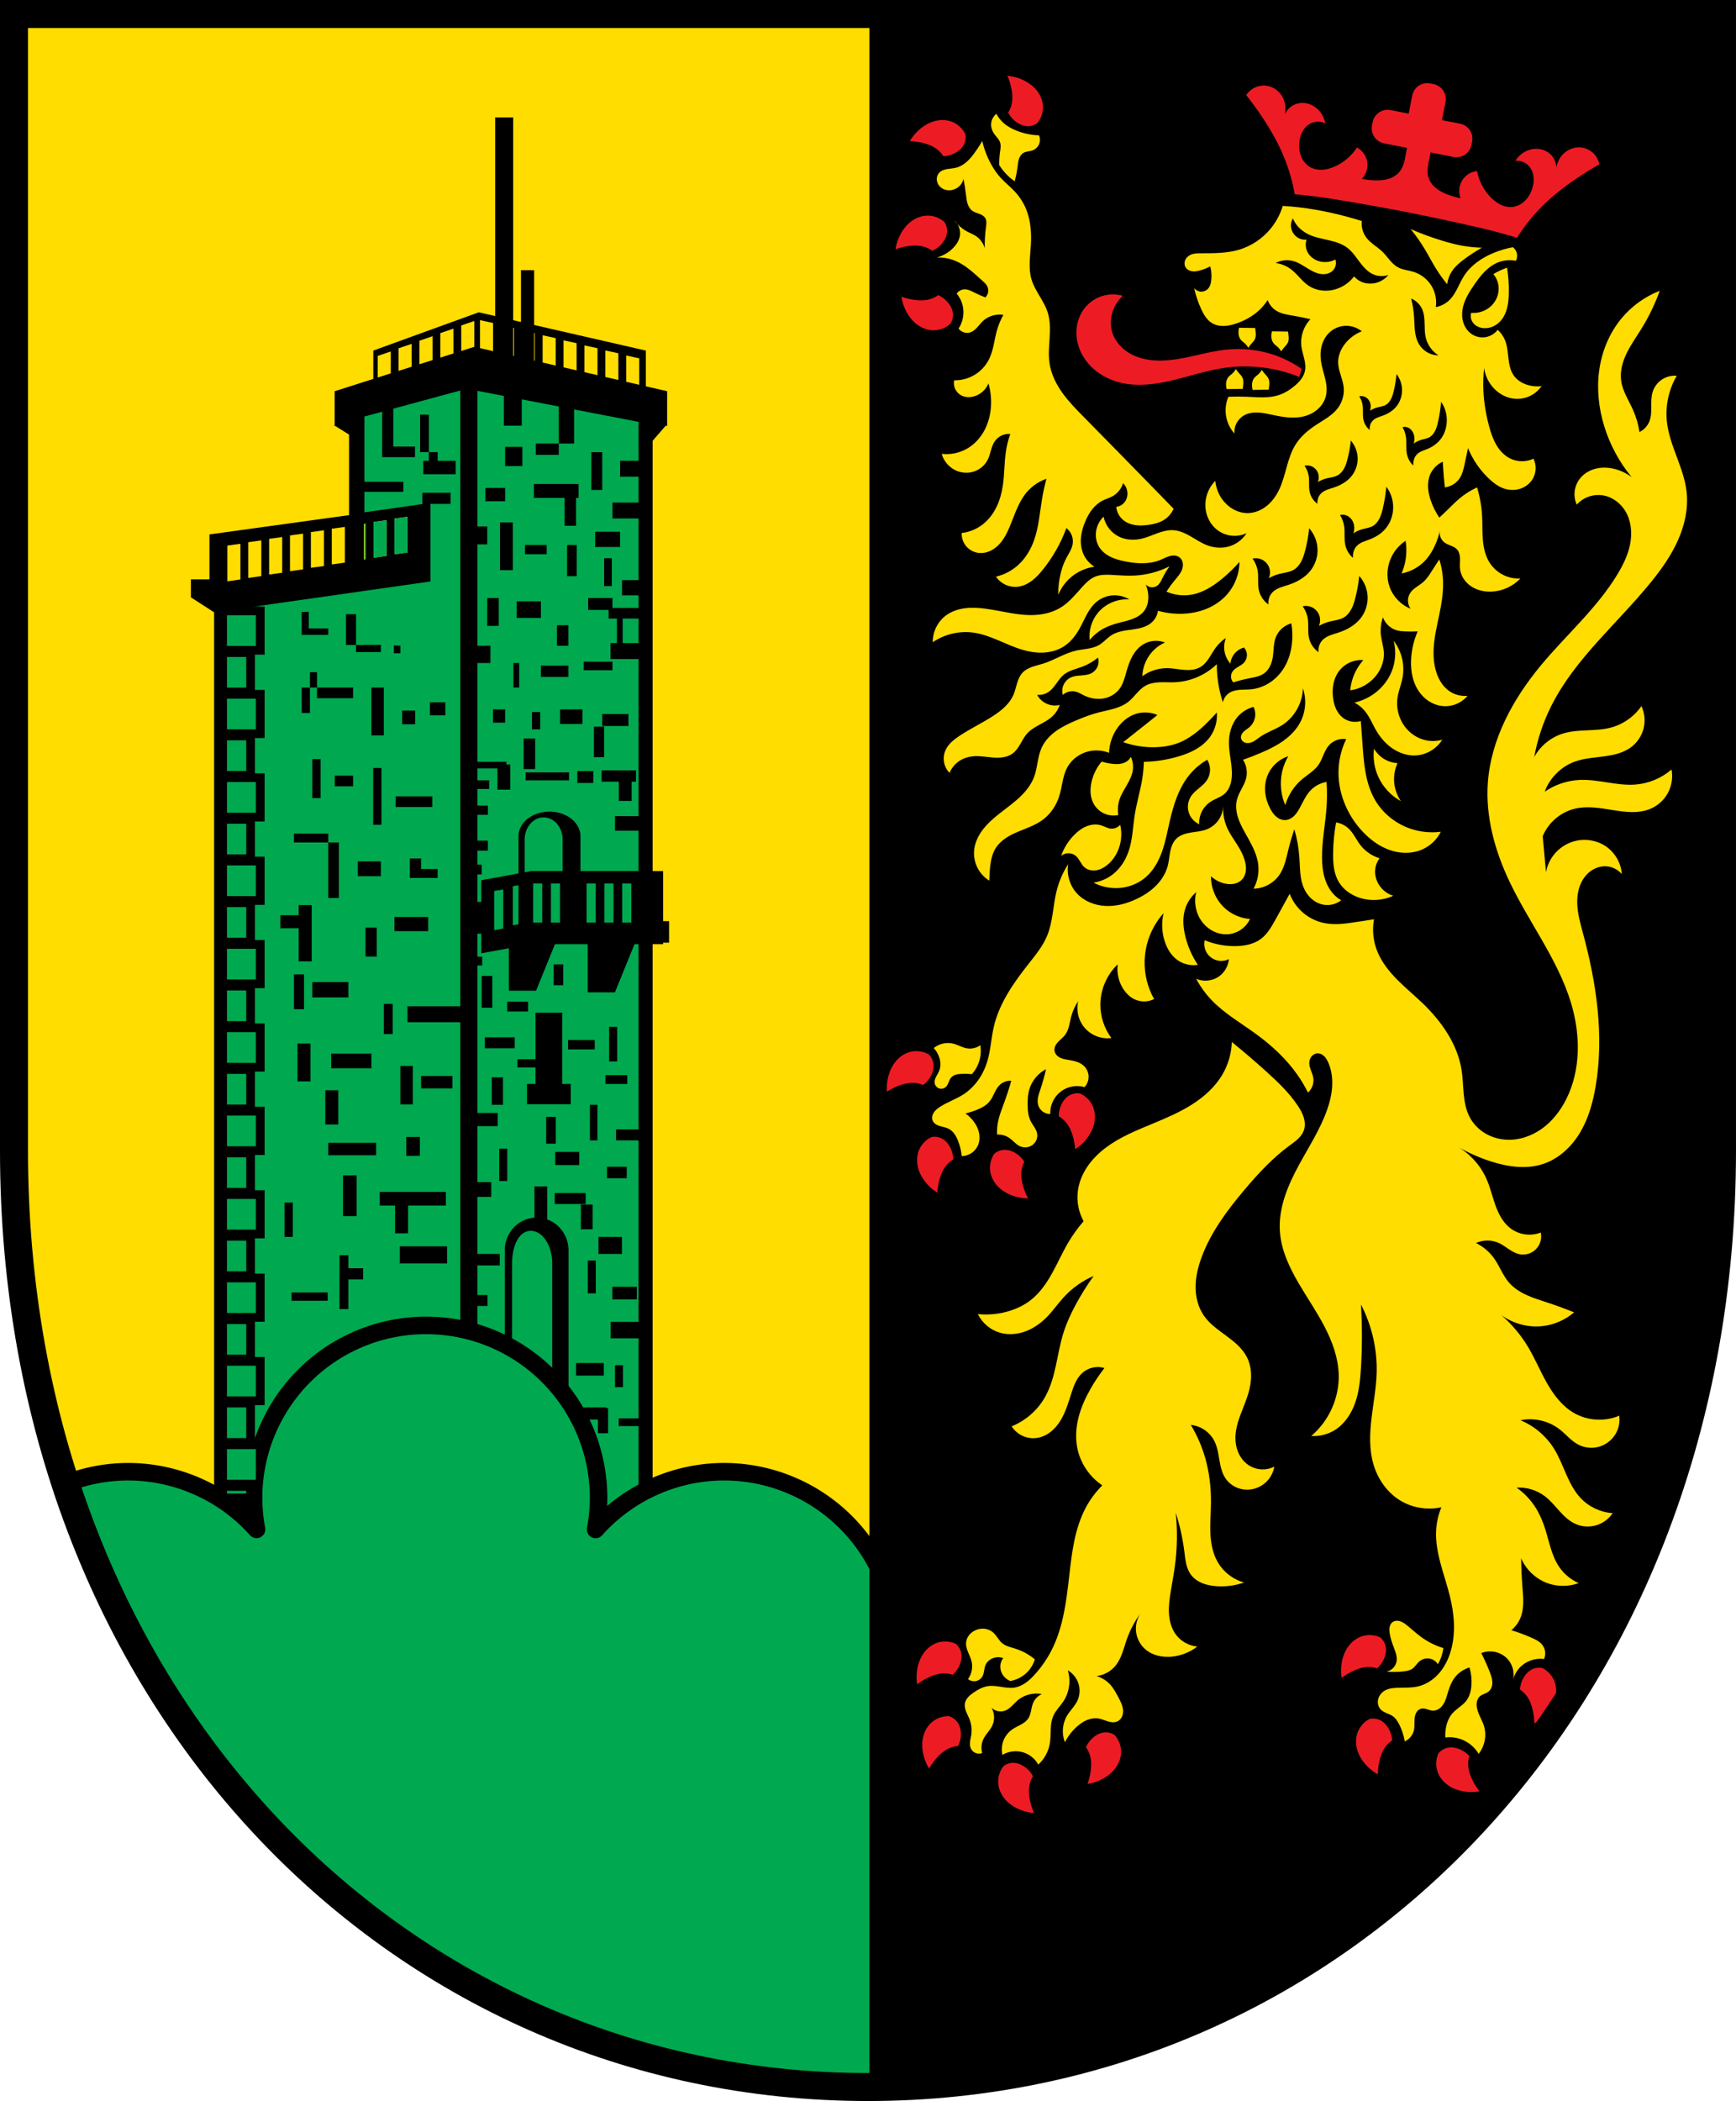
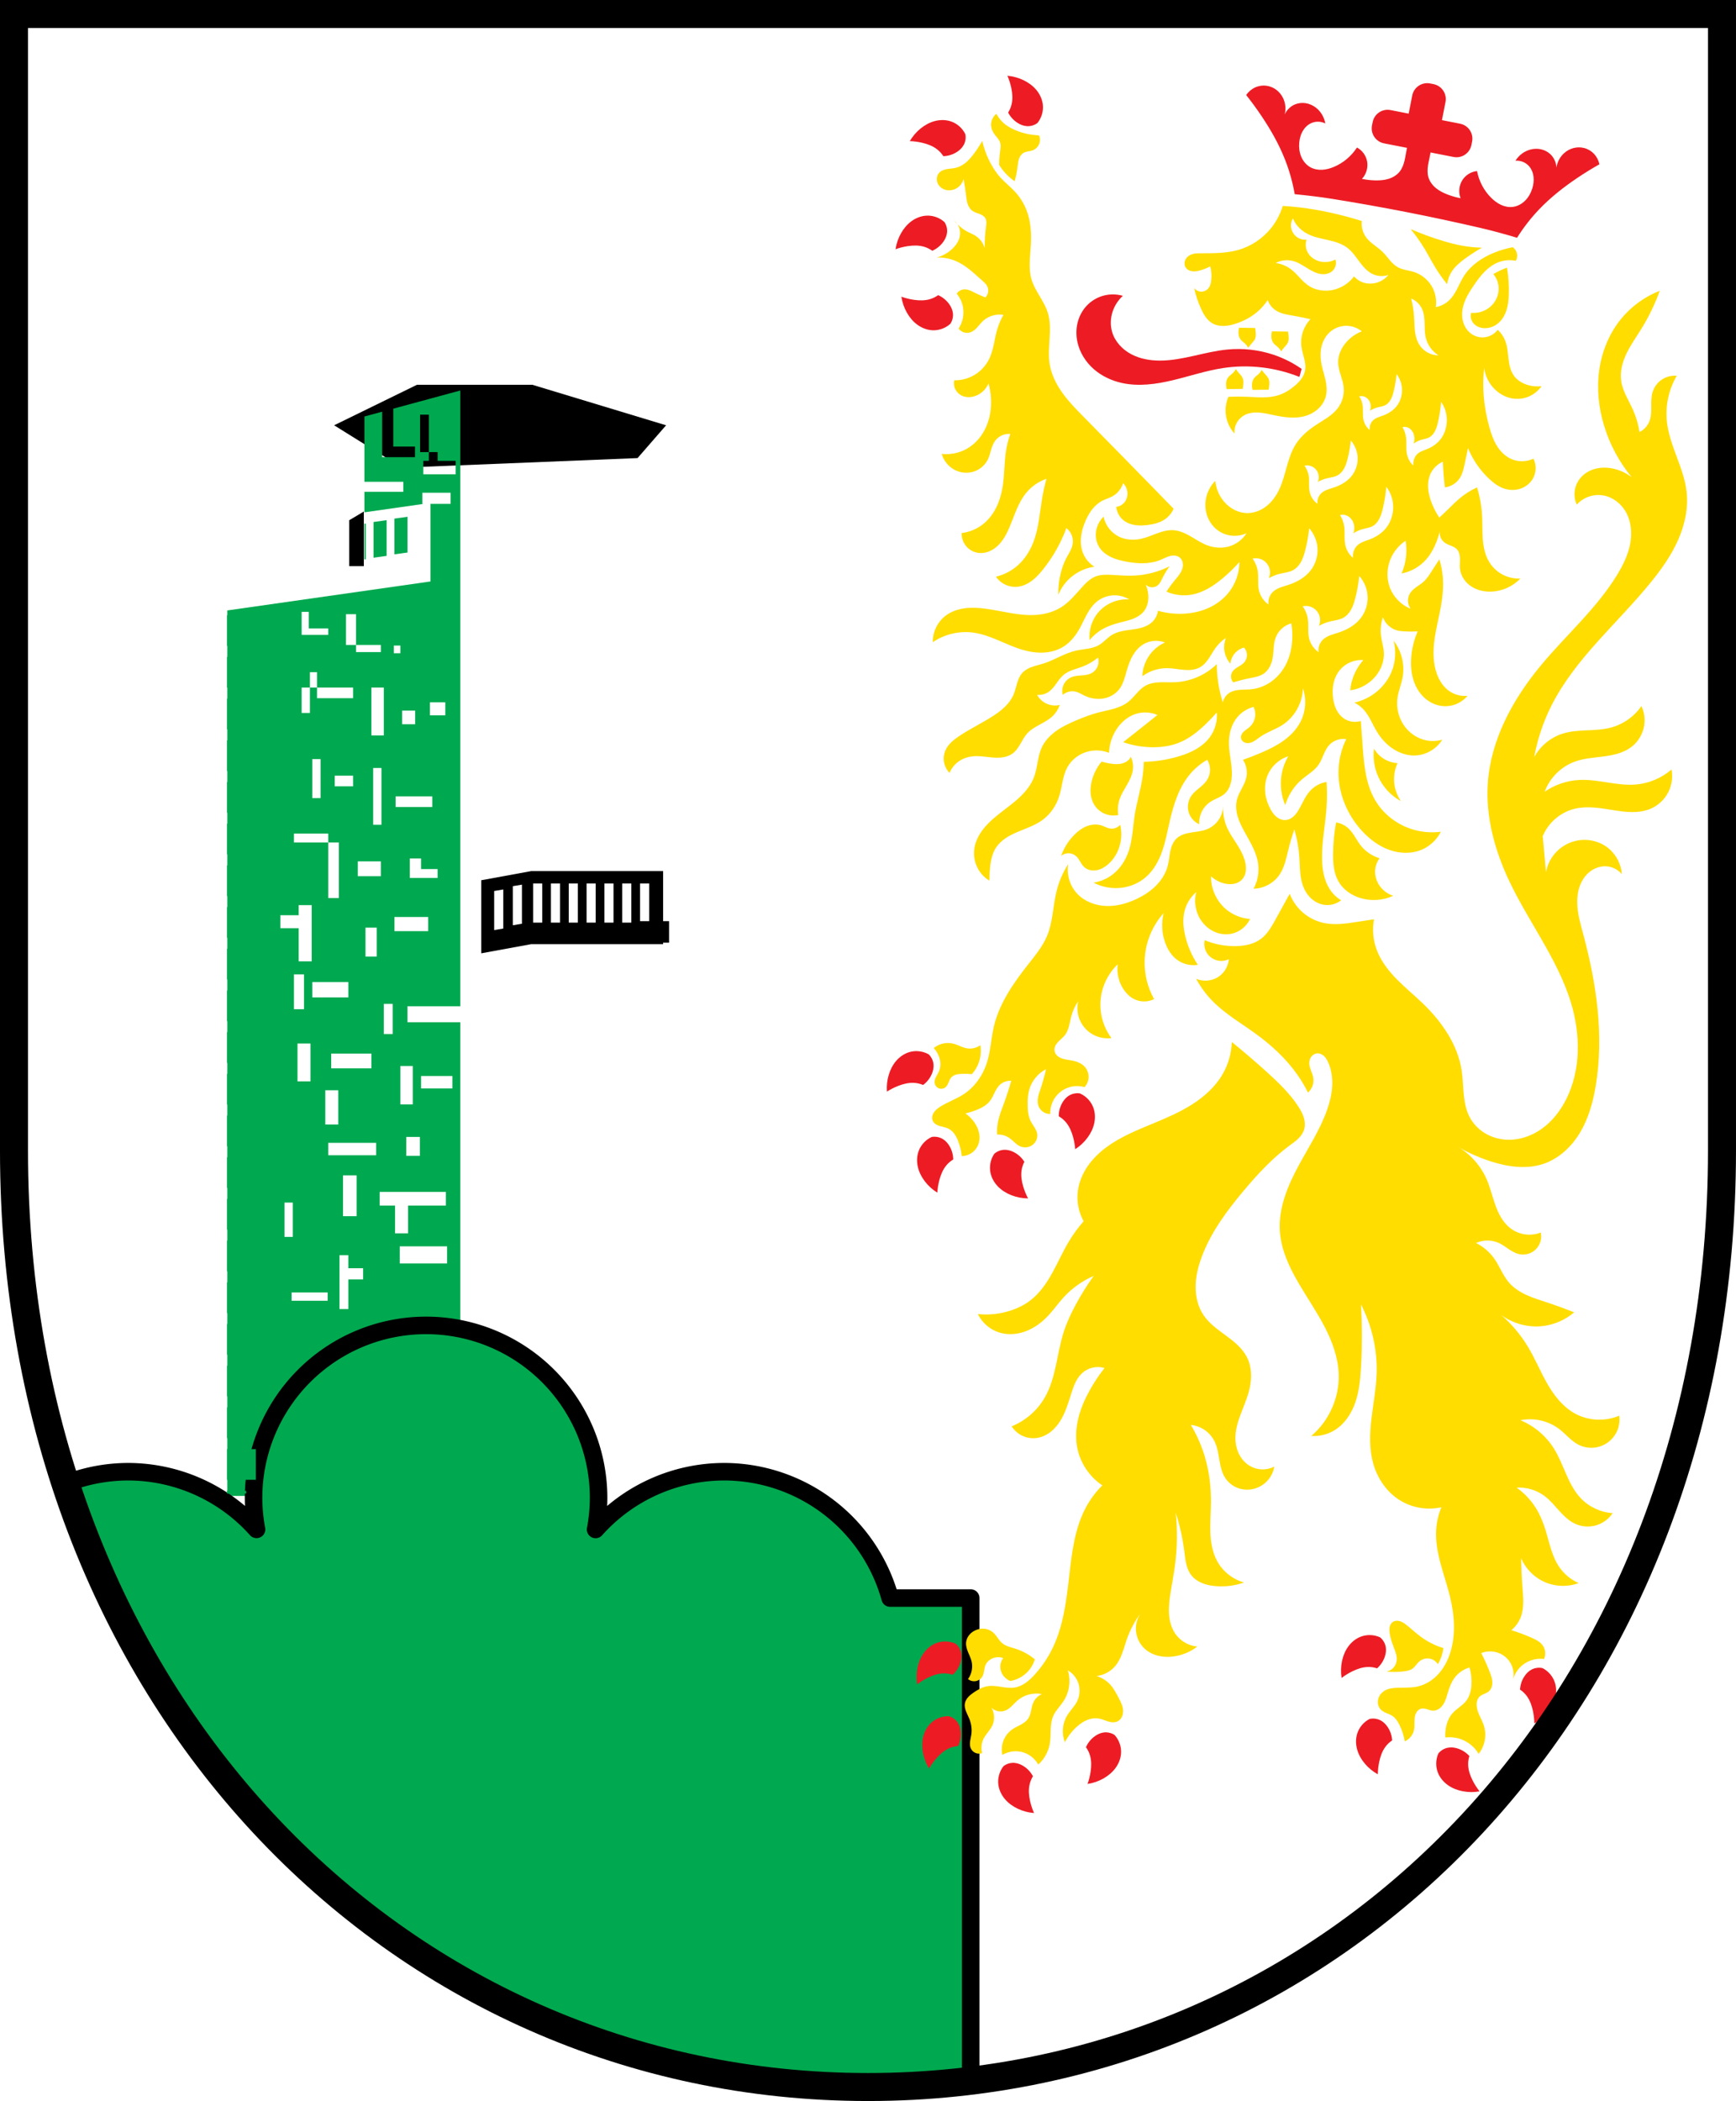
<svg xmlns="http://www.w3.org/2000/svg" xmlns:ns1="http://www.inkscape.org/namespaces/inkscape" xmlns:ns2="http://sodipodi.sourceforge.net/DTD/sodipodi-0.dtd" width="131.257mm" height="158.823mm" viewBox="0 0 131.257 158.823" version="1.1" id="svg1060" ns1:version="0.92.5 (2060ec1f9f, 2020-04-08)" ns2:docname="DEU Föckelberg COA.svg">
  <defs id="defs1054">
    <ns1:path-effect effect="spiro" id="path-effect1121" is_visible="true" />
    <ns1:path-effect effect="spiro" id="path-effect1117" is_visible="true" />
    <ns1:path-effect effect="spiro" id="path-effect1113" is_visible="true" />
    <ns1:path-effect effect="spiro" id="path-effect1071" is_visible="true" />
    <ns1:path-effect effect="spiro" id="path-effect950" is_visible="true" />
    <ns1:path-effect effect="spiro" id="path-effect945" is_visible="true" />
    <ns1:path-effect effect="spiro" id="path-effect940" is_visible="true" />
    <ns1:path-effect effect="spiro" id="path-effect935" is_visible="true" />
    <ns1:path-effect effect="spiro" id="path-effect930" is_visible="true" />
    <ns1:path-effect effect="spiro" id="path-effect925" is_visible="true" />
    <ns1:path-effect effect="spiro" id="path-effect4927" is_visible="true" />
    <ns1:path-effect effect="spiro" id="path-effect4885" is_visible="true" />
    <ns1:path-effect effect="spiro" id="path-effect4802" is_visible="true" />
    <ns1:path-effect effect="spiro" id="path-effect4760" is_visible="true" />
    <ns1:path-effect effect="spiro" id="path-effect4720" is_visible="true" />
    <ns1:path-effect effect="spiro" id="path-effect4716" is_visible="true" />
    <ns1:path-effect effect="spiro" id="path-effect4676" is_visible="true" />
    <ns1:path-effect effect="spiro" id="path-effect4672" is_visible="true" />
    <ns1:path-effect effect="spiro" id="path-effect4629" is_visible="true" />
    <ns1:path-effect effect="spiro" id="path-effect4591" is_visible="true" />
    <ns1:path-effect effect="spiro" id="path-effect4587" is_visible="true" />
    <ns1:path-effect effect="spiro" id="path-effect4360" is_visible="true" />
    <ns1:path-effect effect="spiro" id="path-effect4255" is_visible="true" />
    <ns1:path-effect effect="spiro" id="path-effect1960" is_visible="true" />
    <ns1:path-effect effect="spiro" id="path-effect1960-1" is_visible="true" />
    <ns1:path-effect effect="spiro" id="path-effect4255-1" is_visible="true" />
    <ns1:path-effect effect="spiro" id="path-effect4360-7" is_visible="true" />
    <ns1:path-effect effect="spiro" id="path-effect4360-78" is_visible="true" />
    <ns1:path-effect effect="spiro" id="path-effect4360-6" is_visible="true" />
    <ns1:path-effect effect="spiro" id="path-effect4360-6-2" is_visible="true" />
    <ns1:path-effect effect="spiro" id="path-effect4360-6-4" is_visible="true" />
    <ns1:path-effect effect="spiro" id="path-effect4360-6-7" is_visible="true" />
    <ns1:path-effect effect="spiro" id="path-effect4360-6-6" is_visible="true" />
    <ns1:path-effect effect="spiro" id="path-effect4360-6-9" is_visible="true" />
    <ns1:path-effect effect="spiro" id="path-effect4360-6-63" is_visible="true" />
    <ns1:path-effect effect="spiro" id="path-effect4360-6-63-9" is_visible="true" />
    <ns1:path-effect effect="spiro" id="path-effect4360-6-63-1" is_visible="true" />
    <ns1:path-effect effect="spiro" id="path-effect4360-6-63-2" is_visible="true" />
    <ns1:path-effect effect="spiro" id="path-effect4360-6-63-10" is_visible="true" />
    <ns1:path-effect effect="spiro" id="path-effect4360-6-63-8" is_visible="true" />
    <ns1:path-effect effect="spiro" id="path-effect4360-6-63-8-1" is_visible="true" />
    <ns1:path-effect effect="spiro" id="path-effect4360-6-63-8-5" is_visible="true" />
    <ns1:path-effect effect="spiro" id="path-effect4629-9" is_visible="true" />
    <ns1:path-effect effect="spiro" id="path-effect4760-2" is_visible="true" />
    <ns1:path-effect effect="spiro" id="path-effect4802-6" is_visible="true" />
    <ns1:path-effect effect="spiro" id="path-effect4802-3" is_visible="true" />
    <ns1:path-effect effect="spiro" id="path-effect4802-3-6" is_visible="true" />
    <ns1:path-effect effect="spiro" id="path-effect4885-0" is_visible="true" />
    <ns1:path-effect effect="spiro" id="path-effect950-7" is_visible="true" />
    <ns1:path-effect effect="spiro" id="path-effect950-1" is_visible="true" />
    <ns1:path-effect effect="spiro" id="path-effect950-1-4" is_visible="true" />
    <ns1:path-effect effect="spiro" id="path-effect950-1-4-2" is_visible="true" />
    <ns1:path-effect effect="spiro" id="path-effect950-1-4-2-2" is_visible="true" />
    <ns1:path-effect effect="spiro" id="path-effect1071-6" is_visible="true" />
  </defs>
  <ns2:namedview id="base" pagecolor="#ffffff" bordercolor="#666666" borderopacity="1.0" ns1:pageopacity="0.0" ns1:pageshadow="2" ns1:zoom="1.3210609" ns1:cx="248.04453" ns1:cy="300.13758" ns1:document-units="mm" ns1:current-layer="layer1" showgrid="false" ns1:window-width="1920" ns1:window-height="1046" ns1:window-x="-11" ns1:window-y="-11" ns1:window-maximized="1" ns1:snap-global="true" fit-margin-top="0" fit-margin-left="0" fit-margin-right="0" fit-margin-bottom="0" ns1:snap-midpoints="true" ns1:snap-smooth-nodes="true" showguides="false" ns1:object-paths="true" />
  <g ns1:label="Ebene 1" ns1:groupmode="layer" id="layer1" transform="translate(44.434,-76.109)">
-     <path style="opacity:1;fill:#ffdd00;fill-opacity:1;fill-rule:evenodd;stroke:none;stroke-width:2.117;stroke-linecap:round;stroke-linejoin:miter;stroke-miterlimit:4;stroke-dasharray:none;stroke-opacity:1;paint-order:fill markers stroke" d="m -43.376,77.167 v 85.912 c 0,41.282 28.798,70.794 64.57,70.794 35.772,0 64.57,-29.511 64.57,-70.794 V 77.167 Z" id="rect953-6-9" ns1:connector-curvature="0" ns2:nodetypes="cssscc" />
    <path style="opacity:1;vector-effect:none;fill:#000000;fill-opacity:1;stroke:none;stroke-width:0.132;stroke-linecap:square;stroke-linejoin:round;stroke-miterlimit:4;stroke-dasharray:none;stroke-dashoffset:0;stroke-opacity:1;paint-order:fill markers stroke" d="m -19.171,108.258 5.142,3.202 17.8,-0.723 2.157,-2.479 -10.117,-3.064 h -8.716 z" id="path2029" ns1:connector-curvature="0" />
    <path style="opacity:1;vector-effect:none;fill:#000000;fill-opacity:1;stroke:none;stroke-width:0.132;stroke-linecap:square;stroke-linejoin:round;stroke-miterlimit:4;stroke-dasharray:none;stroke-dashoffset:0;stroke-opacity:1;paint-order:fill markers stroke" d="m -16.926,114.776 v 4.131 h -1.108 V 115.438 Z" id="path2027" ns1:connector-curvature="0" />
-     <path style="opacity:1;fill:#000000;fill-opacity:1;fill-rule:nonzero;stroke:none;stroke-width:0.602;stroke-linecap:round;stroke-linejoin:round;stroke-miterlimit:4;stroke-dasharray:none;stroke-dashoffset:0;stroke-opacity:1;paint-order:fill markers stroke" d="m 141.293,33.482 v 32.943 23.736 l -4.701,-1.076 -30.084,10.922 v 8.084 l -11.023,3.504 v 9.914 l 4.102,-1.025 v 26.461 l -39.826,5.502 v 12.82 h -5.297 v 5.127 l 6.623,4.273 V 462.123 H 186.203 V 120.715 l 4.146,0.795 v -9.914 l -6.07,-1.396 V 100.008 L 152.402,92.707 V 77.07 h -3.76 v 14.775 l -2.223,-0.51 V 66.426 33.482 Z m -4.344,57.836 3.73,0.818 v 8.027 l -3.73,-0.859 z m -1.621,0.254 v 7.359 l -3.73,1.186 v -7.27 z m 11.092,1.955 0.219,0.049 v 7.959 l -0.219,-0.051 z m -17.051,0.217 v 7.082 l -3.73,1.186 v -6.992 z m 23.033,1.23 0.193,0.043 v 7.889 l -0.193,-0.045 z m 2.422,0.666 3.73,0.816 v 7.82 l -3.73,-0.857 z m -31.414,0.273 v 6.807 l -3.73,1.186 v -6.717 z m 37.373,1.166 3.73,0.818 v 7.75 l -3.73,-0.857 z m -43.332,1.006 v 6.527 l -3.73,1.186 v -6.438 z m 49.291,0.436 3.73,0.816 v 7.684 l -3.73,-0.859 z m 5.957,1.439 3.73,0.818 v 7.613 l -3.73,-0.859 z m -61.205,0.297 v 6.25 l -3.73,1.186 v -6.16 z m 67.164,1.145 3.73,0.818 v 7.543 l -3.73,-0.859 z m -62.391,46.018 v 10.189 l -3.73,0.518 V 147.938 Z m -5.959,0.961 v 10.191 l -3.73,0.518 v -10.191 z m -5.957,0.961 v 10.191 l -3.73,0.518 v -10.189 z m -5.959,0.963 v 10.189 l -3.73,0.518 v -10.189 z m -5.959,0.961 v 10.189 l -3.73,0.518 V 151.783 Z m -5.959,0.961 v 10.191 l -3.73,0.518 v -10.191 z m -5.957,0.963 v 10.189 l -3.73,0.518 v -10.189 z m -5.959,0.961 v 10.189 l -3.73,0.518 v -10.189 z m -5.959,0.961 v 10.189 l -3.73,0.52 v -10.191 z" transform="matrix(0.265,0,0,0.265,-44.434,76.109)" id="rect1173-9" ns1:connector-curvature="0" ns2:nodetypes="cccccccccccccccccccccccccccccccccccccccccccccccccccccccccccccccccccccccccccccccccccccccccccccccccccccccccccccccccccccccccccccccccccccccccccc" />
-     <path style="opacity:1;fill:#00a94f;fill-opacity:1;fill-rule:nonzero;stroke:none;stroke-width:0.201;stroke-linecap:round;stroke-linejoin:round;stroke-miterlimit:4;stroke-dasharray:none;stroke-dashoffset:0;stroke-opacity:1;paint-order:fill markers stroke" d="M 131.324 111.391 L 112.209 116.576 L 112.209 127.377 L 118.406 127.377 L 118.406 130.41 L 112.209 130.41 L 109.043 130.41 L 109.043 117.436 L 103.969 118.812 L 103.969 137.43 L 115.076 137.43 L 115.076 140.297 L 103.969 140.297 L 103.969 146.145 L 120.91 143.729 L 120.516 143.729 L 120.516 140.564 L 128.561 140.564 L 128.561 143.729 L 122.828 143.729 L 122.828 165.865 L 64.859 174.131 L 64.859 426.717 L 131.324 426.717 L 131.324 291.6 L 116.256 291.6 L 116.256 287.045 L 131.324 287.045 L 131.324 111.391 z M 119.857 118.277 L 122.361 118.277 L 122.361 128.959 L 124.867 128.959 L 124.867 131.465 L 130.012 131.465 L 130.012 135.289 L 120.779 135.289 L 120.779 131.465 L 122.361 131.465 L 122.361 128.959 L 119.857 128.959 L 119.857 118.277 z M 116.268 147.42 L 112.537 147.938 L 112.537 158.127 L 116.268 157.609 L 116.268 147.42 z M 110.309 148.381 L 106.578 148.898 L 106.578 159.09 L 110.309 158.572 L 110.309 148.381 z M 104.352 149.342 L 103.969 149.395 L 103.969 159.586 L 104.352 159.533 L 104.352 149.342 z M 86.062 174.539 L 88.088 174.539 L 88.088 179.262 L 93.654 179.262 L 93.654 181.117 L 86.062 181.117 L 86.062 179.262 L 86.062 174.539 z M 98.715 175.213 L 101.582 175.213 L 101.582 183.984 L 108.666 183.984 L 108.666 186.008 L 101.582 186.008 L 101.582 183.984 L 98.715 183.984 L 98.715 175.213 z M 112.377 184.152 L 114.232 184.152 L 114.232 186.346 L 112.377 186.346 L 112.377 184.152 z M 88.424 191.742 L 90.449 191.742 L 90.449 196.129 L 100.738 196.129 L 100.738 199.164 L 90.449 199.164 L 90.449 196.129 L 88.424 196.129 L 88.424 203.381 L 86.062 203.381 L 86.062 196.129 L 88.424 196.129 L 88.424 191.742 z M 105.967 196.129 L 109.51 196.129 L 109.51 209.791 L 105.967 209.791 L 105.967 196.129 z M 122.666 200.346 L 127.051 200.346 L 127.051 204.057 L 122.666 204.057 L 122.666 200.346 z M 114.738 202.707 L 118.449 202.707 L 118.449 206.586 L 114.738 206.586 L 114.738 202.707 z M 89.1 216.539 L 91.461 216.539 L 91.461 227.672 L 89.1 227.672 L 89.1 216.539 z M 106.473 219.068 L 108.834 219.068 L 108.834 235.262 L 106.473 235.262 L 106.473 219.068 z M 95.51 221.262 L 100.738 221.262 L 100.738 224.297 L 95.51 224.297 L 95.51 221.262 z M 112.883 227.164 L 123.34 227.164 L 123.34 230.201 L 112.883 230.201 L 112.883 227.164 z M 83.871 237.791 L 93.654 237.791 L 93.654 240.322 L 96.689 240.322 L 96.689 256.178 L 93.654 256.178 L 93.654 240.322 L 83.871 240.322 L 83.871 237.791 z M 116.932 244.875 L 120.137 244.875 L 120.137 247.912 L 124.859 247.912 L 124.859 250.441 L 120.137 250.441 L 116.932 250.441 L 116.932 244.875 z M 102.088 245.719 L 108.666 245.719 L 108.666 249.936 L 102.088 249.936 L 102.088 245.719 z M 85.221 258.201 L 88.932 258.201 L 88.932 274.225 L 85.221 274.225 L 85.221 264.779 L 79.99 264.779 L 79.99 261.068 L 85.221 261.068 L 85.221 258.201 z M 112.545 261.574 L 122.16 261.574 L 122.16 265.623 L 112.545 265.623 L 112.545 261.574 z M 104.281 264.611 L 107.484 264.611 L 107.484 272.875 L 104.281 272.875 L 104.281 264.611 z M 83.871 277.936 L 86.738 277.936 L 86.738 287.889 L 83.871 287.889 L 83.871 277.936 z M 89.1 280.129 L 99.389 280.129 L 99.389 284.514 L 89.1 284.514 L 89.1 280.129 z M 109.51 286.369 L 112.039 286.369 L 112.039 294.973 L 109.51 294.973 L 109.51 286.369 z M 84.883 297.672 L 88.594 297.672 L 88.594 308.467 L 84.883 308.467 L 84.883 297.672 z M 94.498 300.539 L 105.967 300.539 L 105.967 304.756 L 94.498 304.756 L 94.498 300.539 z M 114.232 304.08 L 117.773 304.08 L 117.773 315.045 L 114.232 315.045 L 114.232 304.08 z M 120.137 306.949 L 129.076 306.949 L 129.076 310.49 L 120.137 310.49 L 120.137 306.949 z M 92.811 310.996 L 96.521 310.996 L 96.521 320.779 L 92.811 320.779 L 92.811 310.996 z M 115.918 324.322 L 119.799 324.322 L 119.799 329.719 L 115.918 329.719 L 115.918 324.322 z M 93.654 326.008 L 107.316 326.008 L 107.316 329.551 L 93.654 329.551 L 93.654 326.008 z M 97.871 335.285 L 101.75 335.285 L 101.75 346.924 L 97.871 346.924 L 97.871 335.285 z M 108.328 340.01 L 127.221 340.01 L 127.221 343.889 L 116.426 343.889 L 116.426 351.816 L 112.715 351.816 L 112.715 343.889 L 108.328 343.889 L 108.328 340.01 z M 81.172 343.045 L 83.533 343.045 L 83.533 352.828 L 81.172 352.828 L 81.172 343.045 z M 114.062 355.527 L 127.557 355.527 L 127.557 360.418 L 114.062 360.418 L 114.062 355.527 z M 96.859 358.057 L 99.389 358.057 L 99.389 361.768 L 103.605 361.768 L 103.605 364.973 L 99.389 364.973 L 99.389 373.406 L 96.859 373.406 L 96.859 358.057 z M 83.195 368.684 L 93.484 368.684 L 93.484 371.045 L 83.195 371.045 L 83.195 368.684 z " transform="matrix(0.265,0,0,0.265,-44.434,76.109)" id="rect1628-4" />
-     <path ns1:connector-curvature="0" style="opacity:1;fill:#000000;fill-opacity:1;fill-rule:nonzero;stroke:#000000;stroke-width:1.323;stroke-linecap:round;stroke-linejoin:miter;stroke-miterlimit:4;stroke-dasharray:none;stroke-dashoffset:0;stroke-opacity:1;paint-order:fill markers stroke" d="m -27.274,122.619 v 2.318 h 2.186 v -2.318 z m 0,3.152 v 2.318 h 1.457 v -2.318 z m 0,3.152 v 2.318 h 2.186 v -2.318 z m 0,3.152 v 2.318 h 1.457 v -2.318 z m 0,3.151 v 2.319 h 2.186 v -2.319 z m 0,3.152 v 2.318 h 1.457 v -2.318 z m 0,3.151 v 2.319 h 2.186 v -2.319 z m 0,3.152 v 2.318 h 1.457 v -2.318 z m 0,3.151 v 2.318 h 2.186 v -2.318 z m 0,3.152 v 2.318 h 1.457 v -2.318 z m 0,3.152 v 2.318 h 2.186 v -2.318 z m 0,3.152 v 2.318 h 1.457 v -2.318 z m 0,3.151 v 2.319 h 2.186 v -2.319 z m 0,3.152 v 2.318 h 1.457 v -2.318 z m 0,3.151 v 2.318 h 2.186 v -2.318 z m 0,3.152 v 2.318 h 1.457 v -2.318 z m 0,3.152 v 2.318 h 2.186 v -2.318 z m 0,3.152 v 2.318 h 1.457 v -2.318 z m 0,3.151 v 2.319 h 2.186 v -2.319 z m 0,3.152 v 2.318 h 1.457 v -2.318 z m 0,3.151 v 2.319 h 2.186 v -2.319 z m 0,3.152 v 0.206 h 1.457 v -0.206 z" id="rect1827-0-1" />
-     <path style="opacity:1;fill:#00a94f;fill-opacity:1;fill-rule:nonzero;stroke:none;stroke-width:0.201;stroke-linecap:round;stroke-linejoin:round;stroke-miterlimit:4;stroke-dasharray:none;stroke-dashoffset:0;stroke-opacity:1;paint-order:fill markers stroke" d="M 136.195 111.49 L 136.195 150.168 L 139.021 150.168 L 139.021 155.273 L 136.195 155.273 L 136.195 184.209 L 139.932 184.209 L 139.932 189.127 L 136.195 189.127 L 136.195 217.305 L 144.488 217.305 L 144.488 218.062 L 145.582 218.062 L 145.582 225.248 L 141.936 225.248 L 141.936 219.195 L 136.195 219.195 L 136.195 222.6 L 139.566 222.6 L 139.566 225.059 L 136.195 225.059 L 136.195 229.787 L 139.203 229.787 L 139.203 232.436 L 136.195 232.436 L 136.195 239.811 L 139.203 239.811 L 139.203 242.646 L 136.195 242.646 L 136.195 246.637 L 137.422 246.637 L 137.422 249.451 L 136.195 249.451 L 136.195 257.271 L 138.334 257.271 L 138.334 266.344 L 136.195 266.344 L 136.195 272.912 L 137.574 272.912 L 137.574 275.416 L 136.195 275.416 L 136.195 317.488 L 141.988 317.488 L 141.988 321.242 L 136.195 321.242 L 136.195 337.197 L 140.16 337.197 L 140.16 341.42 L 136.195 341.42 L 136.195 357.686 L 142.596 357.686 L 142.596 360.971 L 136.195 360.971 L 136.195 369.416 L 139.098 369.416 L 139.098 372.545 L 136.195 372.545 L 136.195 439.527 L 144.018 439.527 L 144.018 356.689 C 144.017 351.73 147.759 347.682 152.49 347.35 L 152.49 338.447 L 156.143 338.447 L 156.143 347.859 C 159.675 349.146 162.211 352.609 162.211 356.689 L 162.211 439.527 L 182.195 439.527 L 182.195 406.799 L 176.537 406.799 L 176.537 404.609 L 182.195 404.609 L 182.195 381.773 L 174.252 381.773 L 174.252 377.08 L 182.195 377.08 L 182.195 325.309 L 175.775 325.309 L 175.775 322.182 L 182.195 322.182 L 182.195 236.975 L 175.473 236.975 L 175.473 232.812 L 182.195 232.812 L 182.195 187.992 L 174.195 187.992 L 174.195 183.453 L 176.018 183.453 L 176.018 176.455 L 173.648 176.455 L 173.648 173.996 L 167.816 173.996 L 167.816 170.592 L 174.742 170.592 L 174.742 173.43 L 182.195 173.43 L 182.195 169.836 L 177.477 169.836 L 177.477 165.486 L 182.195 165.486 L 182.195 147.898 L 174.742 147.898 L 174.742 143.359 L 182.195 143.359 L 182.195 135.982 L 176.93 135.982 L 176.93 131.443 L 182.195 131.443 L 182.195 120.336 L 163.809 116.801 L 163.809 126.527 L 159.434 126.527 L 159.434 129.742 L 152.873 129.742 L 152.873 126.527 L 159.434 126.527 L 159.434 115.959 L 148.863 113.926 L 148.863 121.42 L 143.758 121.42 L 143.758 112.945 L 136.195 111.49 z M 144.123 127.473 L 149.043 127.473 L 149.043 132.957 L 144.123 132.957 L 144.123 127.473 z M 168.729 128.986 L 171.826 128.986 L 171.826 139.766 L 168.729 139.766 L 168.729 128.986 z M 152.324 138.062 L 165.082 138.062 L 165.082 142.035 L 164.354 142.035 L 164.354 149.979 L 161.072 149.979 L 161.072 142.035 L 152.324 142.035 L 152.324 138.062 z M 138.473 139.197 L 144.123 139.197 L 144.123 142.98 L 138.473 142.98 L 138.473 139.197 z M 142.664 149.033 L 146.311 149.033 L 146.311 162.648 L 142.664 162.648 L 142.664 149.033 z M 169.822 151.68 L 176.93 151.68 L 176.93 156.029 L 169.822 156.029 L 169.822 151.68 z M 149.773 155.463 L 155.971 155.463 L 155.971 158.109 L 149.773 158.109 L 149.773 155.463 z M 161.801 155.463 L 164.537 155.463 L 164.537 164.352 L 161.801 164.352 L 161.801 155.463 z M 172.375 159.244 L 174.561 159.244 L 174.561 167.188 L 172.375 167.188 L 172.375 159.244 z M 139.021 170.592 L 142.301 170.592 L 142.301 178.535 L 139.021 178.535 L 139.021 170.592 z M 147.404 171.537 L 154.328 171.537 L 154.328 176.266 L 147.404 176.266 L 147.404 171.537 z M 177.66 176.455 L 177.66 183.453 L 182.195 183.453 L 182.195 176.455 L 177.66 176.455 z M 158.887 178.346 L 162.166 178.346 L 162.166 184.209 L 158.887 184.209 L 158.887 178.346 z M 166.541 188.748 L 174.742 188.748 L 174.742 191.207 L 166.541 191.207 L 166.541 188.748 z M 146.492 189.127 L 148.133 189.127 L 148.133 196.123 L 146.492 196.123 L 146.492 189.127 z M 154.328 189.883 L 162.166 189.883 L 162.166 193.098 L 154.328 193.098 L 154.328 189.883 z M 140.66 202.365 L 144.123 202.365 L 144.123 206.146 L 140.66 206.146 L 140.66 202.365 z M 159.797 202.365 L 166.176 202.365 L 166.176 206.525 L 159.797 206.525 L 159.797 202.365 z M 151.779 203.121 L 154.148 203.121 L 154.148 208.037 L 151.779 208.037 L 151.779 203.121 z M 171.826 203.688 L 179.299 203.688 L 179.299 207.092 L 171.826 207.092 L 171.826 203.688 z M 169.457 207.281 L 172.375 207.281 L 172.375 215.98 L 169.457 215.98 L 169.457 207.281 z M 149.408 210.686 L 152.689 210.686 L 152.689 219.385 L 149.408 219.385 L 149.408 210.686 z M 171.645 219.764 L 181.486 219.764 L 181.486 222.979 L 180.211 222.979 L 180.211 228.463 L 176.566 228.463 L 176.566 222.979 L 171.645 222.979 L 171.645 219.764 z M 164.719 219.953 L 169.273 219.953 L 169.273 223.357 L 164.719 223.357 L 164.719 219.953 z M 149.955 220.33 L 162.35 220.33 L 162.35 222.6 L 149.955 222.6 L 149.955 220.33 z M 156.775 231.529 A 8.838 6.998 0 0 1 165.613 238.529 L 165.613 267.182 L 147.939 267.182 L 147.939 238.529 A 8.838 6.998 0 0 1 156.775 231.529 z M 155.113 233.162 A 5.417 6.361 0 0 0 149.695 239.523 L 149.695 265.568 L 160.529 265.568 L 160.529 239.523 A 5.417 6.361 0 0 0 155.113 233.162 z M 145.184 268.377 L 152.945 268.377 L 158.729 268.377 L 152.945 282.609 L 145.184 282.609 L 145.184 268.377 z M 167.686 268.838 L 175.447 268.838 L 181.23 268.838 L 175.447 283.07 L 167.686 283.07 L 167.686 268.838 z M 157.969 275.102 L 160.707 275.102 L 160.707 281.047 L 157.969 281.047 L 157.969 275.102 z M 137.422 278.387 L 140.465 278.387 L 140.465 287.459 L 137.422 287.459 L 137.422 278.387 z M 144.729 285.738 L 150.664 285.738 L 150.664 288.553 L 144.729 288.553 L 144.729 285.738 z M 152.793 288.867 L 160.404 288.867 L 160.404 309.199 L 162.838 309.199 L 162.838 314.986 L 150.359 314.986 L 150.359 309.199 L 152.793 309.199 L 152.793 304.508 L 147.619 304.508 L 147.619 302.16 L 152.793 302.16 L 152.793 288.867 z M 173.797 292.934 L 176.078 292.934 L 176.078 302.787 L 173.797 302.787 L 173.797 292.934 z M 138.334 295.904 L 146.859 295.904 L 146.859 299.033 L 138.334 299.033 L 138.334 295.904 z M 162.078 296.688 L 169.688 296.688 L 169.688 299.346 L 162.078 299.346 L 162.078 296.688 z M 172.73 306.697 L 178.971 306.697 L 178.971 309.199 L 172.73 309.199 L 172.73 306.697 z M 140.312 307.322 L 143.51 307.322 L 143.51 315.143 L 140.312 315.143 L 140.312 307.322 z M 168.316 315.143 L 170.447 315.143 L 170.447 325.309 L 168.316 325.309 L 168.316 315.143 z M 155.836 318.584 L 158.576 318.584 L 158.576 326.248 L 155.836 326.248 L 155.836 318.584 z M 142.443 327.656 L 144.729 327.656 L 144.729 336.883 L 142.443 336.883 L 142.443 327.656 z M 158.426 328.594 L 165.273 328.594 L 165.273 332.348 L 158.426 332.348 L 158.426 328.594 z M 173.188 332.816 L 178.818 332.816 L 178.818 336.102 L 173.188 336.102 L 173.188 332.816 z M 158.273 340.324 L 167.1 340.324 L 167.1 343.453 L 158.273 343.453 L 158.273 340.324 z M 165.73 343.609 L 169.08 343.609 L 169.08 350.648 L 165.73 350.648 L 165.73 343.609 z M 151.451 351.111 C 148.079 351.112 146.101 355.309 146.102 360.484 L 146.102 456.344 L 157.559 456.344 L 157.559 360.484 C 157.559 355.307 154.824 351.111 151.451 351.111 z M 170.752 352.838 L 177.449 352.838 L 177.449 357.686 L 170.752 357.686 L 170.752 352.838 z M 167.709 359.562 L 169.992 359.562 L 169.992 368.947 L 167.709 368.947 L 167.709 359.562 z M 174.711 367.07 L 181.711 367.07 L 181.711 370.668 L 174.711 370.668 L 174.711 367.07 z M 164.359 388.811 L 172.273 388.811 L 172.273 392.408 L 164.359 392.408 L 164.359 388.811 z M 175.471 389.438 L 177.754 389.438 L 177.754 395.693 L 175.471 395.693 L 175.471 389.438 z M 162.23 401.48 L 172.885 401.48 L 172.885 401.637 L 173.492 401.637 L 173.492 408.832 L 170.6 408.832 L 170.6 404.922 L 162.23 404.922 L 162.23 401.48 z " transform="matrix(0.265,0,0,0.265,-44.434,76.109)" id="rect1698-6" />
+     <path style="opacity:1;fill:#00a94f;fill-opacity:1;fill-rule:nonzero;stroke:none;stroke-width:0.201;stroke-linecap:round;stroke-linejoin:round;stroke-miterlimit:4;stroke-dasharray:none;stroke-dashoffset:0;stroke-opacity:1;paint-order:fill markers stroke" d="M 131.324 111.391 L 112.209 116.576 L 112.209 127.377 L 118.406 127.377 L 118.406 130.41 L 112.209 130.41 L 109.043 130.41 L 109.043 117.436 L 103.969 118.812 L 103.969 137.43 L 115.076 137.43 L 115.076 140.297 L 103.969 140.297 L 103.969 146.145 L 120.91 143.729 L 120.516 143.729 L 120.516 140.564 L 128.561 140.564 L 128.561 143.729 L 122.828 143.729 L 122.828 165.865 L 64.859 174.131 L 64.859 426.717 L 131.324 426.717 L 131.324 291.6 L 116.256 291.6 L 116.256 287.045 L 131.324 287.045 L 131.324 111.391 z M 119.857 118.277 L 122.361 118.277 L 122.361 128.959 L 124.867 128.959 L 124.867 131.465 L 130.012 131.465 L 130.012 135.289 L 120.779 135.289 L 120.779 131.465 L 122.361 131.465 L 122.361 128.959 L 119.857 128.959 L 119.857 118.277 z M 116.268 147.42 L 112.537 147.938 L 112.537 158.127 L 116.268 157.609 L 116.268 147.42 z M 110.309 148.381 L 106.578 148.898 L 106.578 159.09 L 110.309 158.572 L 110.309 148.381 z M 104.352 149.342 L 103.969 149.395 L 103.969 159.586 L 104.352 159.533 L 104.352 149.342 z M 86.062 174.539 L 88.088 174.539 L 88.088 179.262 L 93.654 179.262 L 93.654 181.117 L 86.062 181.117 L 86.062 179.262 L 86.062 174.539 z M 98.715 175.213 L 101.582 175.213 L 101.582 183.984 L 108.666 183.984 L 108.666 186.008 L 101.582 186.008 L 101.582 183.984 L 98.715 183.984 L 98.715 175.213 z M 112.377 184.152 L 114.232 184.152 L 114.232 186.346 L 112.377 186.346 L 112.377 184.152 z M 88.424 191.742 L 90.449 191.742 L 90.449 196.129 L 100.738 196.129 L 100.738 199.164 L 90.449 199.164 L 90.449 196.129 L 88.424 196.129 L 88.424 203.381 L 86.062 203.381 L 86.062 196.129 L 88.424 196.129 L 88.424 191.742 z M 105.967 196.129 L 109.51 196.129 L 109.51 209.791 L 105.967 209.791 L 105.967 196.129 z M 122.666 200.346 L 127.051 200.346 L 127.051 204.057 L 122.666 204.057 L 122.666 200.346 z M 114.738 202.707 L 118.449 202.707 L 118.449 206.586 L 114.738 206.586 L 114.738 202.707 z M 89.1 216.539 L 91.461 216.539 L 91.461 227.672 L 89.1 227.672 L 89.1 216.539 z M 106.473 219.068 L 108.834 219.068 L 108.834 235.262 L 106.473 235.262 L 106.473 219.068 z M 95.51 221.262 L 100.738 221.262 L 100.738 224.297 L 95.51 224.297 L 95.51 221.262 z M 112.883 227.164 L 123.34 227.164 L 123.34 230.201 L 112.883 230.201 L 112.883 227.164 z M 83.871 237.791 L 93.654 237.791 L 93.654 240.322 L 96.689 240.322 L 96.689 256.178 L 93.654 256.178 L 93.654 240.322 L 83.871 240.322 L 83.871 237.791 z M 116.932 244.875 L 120.137 244.875 L 120.137 247.912 L 124.859 247.912 L 124.859 250.441 L 120.137 250.441 L 116.932 250.441 L 116.932 244.875 z M 102.088 245.719 L 108.666 245.719 L 108.666 249.936 L 102.088 249.936 L 102.088 245.719 z M 85.221 258.201 L 88.932 258.201 L 88.932 274.225 L 85.221 274.225 L 85.221 264.779 L 79.99 264.779 L 79.99 261.068 L 85.221 261.068 L 85.221 258.201 z M 112.545 261.574 L 122.16 261.574 L 122.16 265.623 L 112.545 265.623 L 112.545 261.574 z M 104.281 264.611 L 107.484 264.611 L 107.484 272.875 L 104.281 272.875 L 104.281 264.611 z M 83.871 277.936 L 86.738 277.936 L 86.738 287.889 L 83.871 287.889 L 83.871 277.936 z M 89.1 280.129 L 99.389 280.129 L 99.389 284.514 L 89.1 284.514 L 89.1 280.129 z M 109.51 286.369 L 112.039 286.369 L 112.039 294.973 L 109.51 294.973 L 109.51 286.369 z M 84.883 297.672 L 88.594 297.672 L 88.594 308.467 L 84.883 308.467 L 84.883 297.672 z M 94.498 300.539 L 105.967 300.539 L 105.967 304.756 L 94.498 304.756 L 94.498 300.539 z M 114.232 304.08 L 117.773 304.08 L 117.773 315.045 L 114.232 315.045 L 114.232 304.08 z M 120.137 306.949 L 129.076 306.949 L 129.076 310.49 L 120.137 310.49 L 120.137 306.949 z M 92.811 310.996 L 96.521 310.996 L 96.521 320.779 L 92.811 320.779 L 92.811 310.996 z M 115.918 324.322 L 119.799 324.322 L 119.799 329.719 L 115.918 329.719 L 115.918 324.322 z M 93.654 326.008 L 107.316 326.008 L 107.316 329.551 L 93.654 329.551 L 93.654 326.008 z M 97.871 335.285 L 101.75 335.285 L 101.75 346.924 L 97.871 346.924 L 97.871 335.285 z M 108.328 340.01 L 127.221 340.01 L 127.221 343.889 L 116.426 343.889 L 116.426 351.816 L 112.715 351.816 L 112.715 343.889 L 108.328 343.889 L 108.328 340.01 z M 81.172 343.045 L 83.533 343.045 L 83.533 352.828 L 81.172 352.828 L 81.172 343.045 z M 114.062 355.527 L 127.557 355.527 L 127.557 360.418 L 114.062 360.418 L 114.062 355.527 M 96.859 358.057 L 99.389 358.057 L 99.389 361.768 L 103.605 361.768 L 103.605 364.973 L 99.389 364.973 L 99.389 373.406 L 96.859 373.406 L 96.859 358.057 z M 83.195 368.684 L 93.484 368.684 L 93.484 371.045 L 83.195 371.045 L 83.195 368.684 z " transform="matrix(0.265,0,0,0.265,-44.434,76.109)" id="rect1628-4" />
    <path style="opacity:1;fill:#00a94f;fill-opacity:1;fill-rule:nonzero;stroke:#000000;stroke-width:5;stroke-linecap:round;stroke-linejoin:round;stroke-miterlimit:4;stroke-dasharray:none;stroke-dashoffset:0;stroke-opacity:1;paint-order:fill markers stroke" d="M 121.568 378.08 A 49.222 49.229 0 0 0 72.346 427.309 A 49.222 49.229 0 0 0 73.195 436.266 A 49.222 49.229 0 0 0 36.545 419.816 A 49.222 49.229 0 0 0 18.531 423.283 C 52.471 527.877 142.172 596.275 248.043 596.275 C 257.833 596.275 267.48 595.674 276.963 594.529 L 276.963 455.855 L 253.965 455.855 A 49.222 49.229 0 0 0 206.596 419.816 A 49.222 49.229 0 0 0 169.93 436.289 A 49.222 49.229 0 0 0 170.789 427.309 A 49.222 49.229 0 0 0 121.568 378.08 z " transform="matrix(0.265,0,0,0.265,-44.434,76.109)" id="path1831-9" />
-     <path style="opacity:1;fill:#000000;fill-opacity:1;fill-rule:nonzero;stroke:none;stroke-width:8;stroke-linecap:round;stroke-linejoin:round;stroke-miterlimit:4;stroke-dasharray:none;stroke-dashoffset:0;stroke-opacity:1;paint-order:fill markers stroke" d="M 248.043 4 L 248.043 596.275 C 383.244 596.275 492.09 484.736 492.09 328.709 L 492.09 4 L 248.043 4 z " transform="matrix(0.265,0,0,0.265,-44.434,76.109)" id="rect1813" />
    <g id="g1171" transform="translate(5.292,-3.704)">
      <path id="path4800-8" d="m 43.96,104.589 c -0.032,0.116 -0.048,0.237 -0.047,0.358 0.001,0.188 0.047,0.382 0.158,0.528 0.088,0.115 0.21,0.193 0.316,0.289 0.106,0.096 0.197,0.211 0.268,0.34 0.062,-0.096 0.131,-0.187 0.205,-0.272 0.116,-0.133 0.251,-0.256 0.316,-0.425 0.066,-0.17 0.052,-0.362 0.032,-0.545 -0.009,-0.085 -0.02,-0.17 -0.032,-0.255 z m 2.486,0.272 c -0.032,0.116 -0.048,0.237 -0.048,0.358 0.001,0.188 0.047,0.382 0.158,0.528 0.088,0.115 0.21,0.193 0.316,0.289 0.106,0.096 0.197,0.211 0.268,0.34 0.062,-0.096 0.131,-0.187 0.205,-0.272 0.116,-0.133 0.251,-0.256 0.316,-0.425 0.066,-0.17 0.052,-0.362 0.032,-0.545 -0.009,-0.085 -0.02,-0.17 -0.032,-0.255 z m -2.73,2.849 c -0.071,0.129 -0.162,0.244 -0.269,0.341 -0.106,0.096 -0.228,0.174 -0.316,0.289 -0.111,0.146 -0.157,0.339 -0.158,0.528 -7.94e-4,0.121 0.015,0.242 0.048,0.358 l 1.216,-0.017 c 0.012,-0.085 0.022,-0.17 0.032,-0.255 0.02,-0.183 0.034,-0.375 -0.032,-0.545 -0.065,-0.169 -0.199,-0.293 -0.316,-0.426 -0.075,-0.085 -0.143,-0.176 -0.205,-0.272 z m 1.96,0.061 c -0.071,0.129 -0.162,0.244 -0.268,0.341 -0.106,0.096 -0.228,0.174 -0.316,0.289 -0.111,0.146 -0.157,0.339 -0.158,0.528 -7.94e-4,0.121 0.015,0.242 0.048,0.358 l 1.216,-0.017 c 0.012,-0.085 0.022,-0.17 0.032,-0.255 0.02,-0.183 0.034,-0.375 -0.032,-0.545 -0.065,-0.169 -0.199,-0.292 -0.316,-0.425 -0.075,-0.085 -0.144,-0.177 -0.206,-0.273 z" style="opacity:1;vector-effect:none;fill:#ffdd00;fill-opacity:1;stroke:none;stroke-width:0.132;stroke-linecap:square;stroke-linejoin:round;stroke-miterlimit:4;stroke-dasharray:none;stroke-dashoffset:0;stroke-opacity:1;paint-order:fill markers stroke" ns1:connector-curvature="0" />
      <path id="path1958-6" transform="matrix(0.265,0,0,0.265,-44.434,76.109)" d="m 267.469,35.592 c 0.482,1.124 0.853,2.297 1.104,3.494 0.311,1.481 0.437,3.027 0.117,4.508 -0.19,0.881 -0.537,1.728 -1.02,2.49 0.611,1.19 1.543,2.213 2.67,2.936 0.795,0.509 1.698,0.873 2.641,0.941 1.081,0.078 2.187,-0.247 3.055,-0.896 1.185,-1.466 1.748,-3.417 1.527,-5.285 -0.18,-1.521 -0.86,-2.961 -1.838,-4.139 -0.978,-1.178 -2.247,-2.099 -3.625,-2.77 -1.448,-0.704 -3.026,-1.141 -4.631,-1.279 z m 119.73,2.113 c -2.031,0.015 -3.83,1.45 -4.236,3.523 l -1.012,5.162 -5.164,-1.012 c -2.369,-0.464 -4.651,1.068 -5.115,3.438 l -0.186,0.939 c -0.464,2.369 1.07,4.653 3.439,5.117 l 6.562,1.285 c -0.02,0.104 -0.058,0.205 -0.08,0.309 -0.241,1.109 -0.38,2.239 -0.643,3.344 -0.262,1.104 -0.664,2.199 -1.361,3.088 -0.799,1.019 -1.951,1.71 -3.172,2.092 -1.221,0.381 -2.512,0.471 -3.785,0.445 -1.288,-0.026 -2.57,-0.17 -3.832,-0.428 1.213,-1.28 1.784,-3.161 1.49,-4.906 -0.288,-1.713 -1.399,-3.255 -2.914,-4.039 -1.589,2.462 -3.921,4.42 -6.592,5.533 -1.071,0.446 -2.203,0.76 -3.355,0.814 -1.152,0.055 -2.328,-0.158 -3.338,-0.717 -1.173,-0.65 -2.079,-1.75 -2.607,-3.002 -0.529,-1.252 -0.691,-2.65 -0.57,-4.014 0.099,-1.123 0.39,-2.237 0.939,-3.219 0.549,-0.981 1.369,-1.823 2.369,-2.307 1.29,-0.623 2.852,-0.605 4.117,0.049 -0.293,-1.795 -1.283,-3.455 -2.709,-4.539 -0.825,-0.627 -1.794,-1.066 -2.811,-1.238 -1.017,-0.173 -2.08,-0.077 -3.045,0.307 -1.309,0.52 -2.41,1.576 -3,2.879 0.387,-1.543 0.217,-3.219 -0.469,-4.641 -0.448,-0.928 -1.107,-1.747 -1.922,-2.361 -0.815,-0.614 -1.783,-1.021 -2.789,-1.162 -1.103,-0.155 -2.248,0.015 -3.27,0.48 -1.021,0.466 -1.913,1.227 -2.543,2.172 1.553,1.961 3.029,3.985 4.424,6.066 2.58,3.849 4.889,7.907 6.605,12.234 1.274,3.21 2.215,6.559 2.809,9.975 3.561,0.35 7.116,0.762 10.648,1.328 14.231,2.28 28.391,5.055 42.43,8.316 3.484,0.809 6.932,1.769 10.361,2.789 1.839,-2.939 3.978,-5.684 6.369,-8.176 3.223,-3.359 6.894,-6.245 10.736,-8.836 2.077,-1.401 4.208,-2.718 6.387,-3.947 -0.227,-1.113 -0.765,-2.154 -1.535,-2.971 -0.77,-0.817 -1.77,-1.406 -2.85,-1.68 -0.985,-0.249 -2.031,-0.238 -3.018,0.023 -0.986,0.261 -1.911,0.77 -2.676,1.461 -1.171,1.057 -1.958,2.546 -2.182,4.121 -0.055,-1.429 -0.675,-2.823 -1.691,-3.799 -0.749,-0.719 -1.7,-1.21 -2.707,-1.434 -1.007,-0.224 -2.066,-0.183 -3.066,0.086 -1.73,0.465 -3.275,1.628 -4.225,3.18 1.418,-0.128 2.877,0.446 3.836,1.51 0.744,0.825 1.182,1.913 1.32,3.029 0.138,1.116 -0.014,2.259 -0.346,3.336 -0.403,1.308 -1.081,2.542 -2.043,3.502 -0.962,0.96 -2.219,1.636 -3.551,1.795 -1.146,0.137 -2.315,-0.11 -3.361,-0.596 -1.046,-0.486 -1.974,-1.204 -2.797,-2.021 -2.053,-2.039 -3.474,-4.732 -4.016,-7.611 -1.699,0.154 -3.311,1.161 -4.225,2.639 -0.931,1.506 -1.113,3.464 -0.473,5.107 -1.265,-0.238 -2.508,-0.591 -3.711,-1.053 -1.189,-0.457 -2.348,-1.026 -3.334,-1.84 -0.986,-0.814 -1.795,-1.887 -2.15,-3.133 -0.31,-1.086 -0.267,-2.253 -0.094,-3.375 0.174,-1.122 0.473,-2.219 0.666,-3.338 0.02,-0.104 0.027,-0.211 0.043,-0.316 l 6.564,1.287 c 2.369,0.464 4.649,-1.07 5.113,-3.439 l 0.186,-0.939 c 0.464,-2.369 -1.07,-4.651 -3.439,-5.115 l -5.162,-1.012 1.012,-5.164 c 0.464,-2.369 -1.07,-4.651 -3.439,-5.115 l -0.938,-0.184 c -0.296,-0.058 -0.591,-0.086 -0.881,-0.084 z m -138.121,10.521 c -0.765,-0.013 -1.534,0.081 -2.275,0.271 -1.483,0.381 -2.858,1.134 -4.053,2.094 -1.255,1.008 -2.323,2.249 -3.135,3.641 1.222,0.045 2.439,0.211 3.629,0.496 1.472,0.352 2.923,0.898 4.125,1.82 0.715,0.548 1.334,1.224 1.816,1.986 1.337,-0.044 2.66,-0.45 3.795,-1.16 0.8,-0.501 1.516,-1.161 1.98,-1.984 0.533,-0.943 0.711,-2.082 0.494,-3.145 -0.819,-1.698 -2.341,-3.042 -4.125,-3.641 -0.726,-0.244 -1.487,-0.365 -2.252,-0.379 z m -4.039,27.266 c -0.235,-0.011 -0.47,-0.009 -0.705,0.004 -1.529,0.086 -3.011,0.676 -4.246,1.58 -1.236,0.904 -2.233,2.113 -2.986,3.447 -0.792,1.401 -1.324,2.951 -1.561,4.545 1.152,-0.412 2.346,-0.71 3.557,-0.887 1.498,-0.219 3.047,-0.25 4.506,0.16 0.867,0.244 1.691,0.641 2.422,1.17 1.225,-0.537 2.303,-1.404 3.094,-2.484 0.557,-0.762 0.977,-1.641 1.104,-2.578 0.144,-1.074 -0.112,-2.198 -0.707,-3.104 -1.217,-1.114 -2.833,-1.776 -4.477,-1.854 z m 52.58,22.471 c -0.941,-0.007 -1.882,0.114 -2.789,0.363 -1.814,0.499 -3.486,1.508 -4.77,2.883 -1.271,1.361 -2.158,3.07 -2.592,4.881 -0.434,1.811 -0.421,3.722 -0.014,5.539 0.662,2.956 2.366,5.641 4.643,7.639 2.277,1.998 5.109,3.322 8.068,3.967 4.785,1.042 9.779,0.336 14.541,-0.807 4.762,-1.143 9.43,-2.722 14.271,-3.457 7.314,-1.111 14.923,-0.227 21.789,2.527 l 0.631,-2.291 c -2.515,-1.762 -5.292,-3.149 -8.211,-4.104 -4.155,-1.359 -8.593,-1.833 -12.945,-1.422 -6.462,0.61 -12.693,3.134 -19.184,3.158 -2.865,0.011 -5.78,-0.491 -8.307,-1.842 -2.527,-1.351 -4.634,-3.616 -5.428,-6.369 -0.54,-1.874 -0.455,-3.91 0.158,-5.762 0.568,-1.716 1.583,-3.282 2.92,-4.5 -0.903,-0.263 -1.843,-0.397 -2.783,-0.404 z m -49.918,0.209 c -0.731,0.528 -1.554,0.926 -2.422,1.17 -1.459,0.41 -3.008,0.379 -4.506,0.16 -1.211,-0.177 -2.405,-0.475 -3.557,-0.887 0.237,1.594 0.769,3.143 1.561,4.545 0.754,1.334 1.751,2.541 2.986,3.445 1.236,0.904 2.717,1.496 4.246,1.582 1.879,0.106 3.791,-0.576 5.182,-1.85 0.595,-0.906 0.852,-2.03 0.707,-3.104 -0.126,-0.937 -0.546,-1.816 -1.104,-2.578 -0.79,-1.081 -1.869,-1.947 -3.094,-2.484 z m -6.07,215.646 c -0.706,-0.015 -1.414,0.071 -2.092,0.266 -1.472,0.423 -2.785,1.327 -3.789,2.482 -1.005,1.155 -1.709,2.555 -2.148,4.023 -0.462,1.542 -0.638,3.171 -0.516,4.777 1.032,-0.657 2.13,-1.212 3.271,-1.652 1.412,-0.545 2.917,-0.918 4.43,-0.842 0.9,0.046 1.791,0.25 2.621,0.604 1.076,-0.795 1.935,-1.879 2.467,-3.107 0.375,-0.866 0.589,-1.816 0.504,-2.758 -0.097,-1.079 -0.596,-2.12 -1.377,-2.871 -1.024,-0.583 -2.195,-0.896 -3.371,-0.922 z m 45.701,12.008 c -0.813,0.019 -1.62,0.25 -2.311,0.678 -0.803,0.498 -1.437,1.241 -1.904,2.061 -0.663,1.163 -1.012,2.502 -1.002,3.84 0.781,0.451 1.482,1.04 2.059,1.732 0.97,1.164 1.574,2.59 1.986,4.047 0.333,1.177 0.55,2.388 0.645,3.607 1.358,-0.867 2.554,-1.986 3.51,-3.281 0.91,-1.233 1.605,-2.638 1.926,-4.135 0.32,-1.497 0.255,-3.089 -0.291,-4.52 -0.671,-1.758 -2.076,-3.224 -3.807,-3.973 -0.268,-0.043 -0.54,-0.062 -0.811,-0.057 z m -40.654,12.408 c -0.271,-10e-4 -0.542,0.019 -0.809,0.068 -1.718,0.777 -3.098,2.267 -3.74,4.035 -0.523,1.439 -0.563,3.032 -0.219,4.523 0.344,1.492 1.063,2.885 1.992,4.104 0.976,1.28 2.191,2.379 3.562,3.225 0.075,-1.221 0.272,-2.435 0.586,-3.617 0.389,-1.463 0.971,-2.901 1.922,-4.08 0.566,-0.701 1.256,-1.302 2.029,-1.766 -0.011,-1.338 -0.383,-2.67 -1.064,-3.822 -0.481,-0.812 -1.124,-1.543 -1.936,-2.027 -0.698,-0.417 -1.512,-0.639 -2.324,-0.643 z m 20.008,3.727 c -1.083,0.011 -2.159,0.424 -2.971,1.143 -1.061,1.558 -1.463,3.548 -1.09,5.393 0.304,1.501 1.099,2.881 2.17,3.975 1.071,1.094 2.41,1.909 3.838,2.465 1.5,0.583 3.109,0.888 4.721,0.895 -0.572,-1.081 -1.037,-2.22 -1.385,-3.393 -0.431,-1.451 -0.682,-2.98 -0.484,-4.482 0.117,-0.893 0.394,-1.766 0.812,-2.564 -0.707,-1.136 -1.718,-2.081 -2.9,-2.709 -0.834,-0.443 -1.766,-0.73 -2.711,-0.721 z M 371.062,480.396 c -0.941,-0.034 -1.888,0.115 -2.768,0.449 -1.431,0.544 -2.664,1.554 -3.568,2.789 -0.905,1.235 -1.489,2.69 -1.805,4.189 -0.331,1.575 -0.371,3.212 -0.115,4.803 0.974,-0.741 2.021,-1.385 3.121,-1.92 1.362,-0.661 2.83,-1.159 4.344,-1.209 0.901,-0.03 1.806,0.102 2.662,0.385 1.006,-0.882 1.774,-2.034 2.201,-3.303 0.301,-0.895 0.432,-1.86 0.27,-2.791 -0.187,-1.067 -0.77,-2.062 -1.611,-2.746 -0.855,-0.397 -1.79,-0.613 -2.73,-0.646 z m -121.098,1.822 c -0.941,-0.034 -1.888,0.115 -2.768,0.449 -1.431,0.544 -2.664,1.556 -3.568,2.791 -0.905,1.235 -1.489,2.688 -1.805,4.188 -0.331,1.575 -0.371,3.212 -0.115,4.803 0.974,-0.741 2.021,-1.384 3.121,-1.918 1.362,-0.661 2.83,-1.159 4.344,-1.209 0.901,-0.03 1.808,0.1 2.664,0.383 1.006,-0.882 1.772,-2.034 2.199,-3.303 0.301,-0.895 0.434,-1.86 0.271,-2.791 -0.187,-1.067 -0.77,-2.061 -1.611,-2.744 -0.855,-0.397 -1.791,-0.615 -2.732,-0.648 z m 169.373,7.492 c -0.811,-0.034 -1.632,0.148 -2.348,0.531 -0.833,0.446 -1.511,1.145 -2.029,1.934 -0.736,1.118 -1.17,2.432 -1.244,3.768 0.751,0.5 1.411,1.132 1.943,1.859 0.894,1.223 1.408,2.686 1.727,4.166 0.258,1.196 0.397,2.417 0.414,3.641 1.41,-0.78 2.675,-1.819 3.711,-3.051 0.986,-1.173 1.769,-2.53 2.184,-4.004 0.415,-1.474 0.449,-3.069 -0.006,-4.531 -0.558,-1.797 -1.868,-3.348 -3.547,-4.205 -0.264,-0.06 -0.533,-0.096 -0.803,-0.107 z m -168.535,13.832 c -1.884,-0.076 -3.785,0.637 -5.152,1.93 -1.113,1.052 -1.864,2.457 -2.225,3.945 -0.361,1.488 -0.342,3.055 -0.057,4.561 0.299,1.582 0.891,3.108 1.738,4.479 0.614,-1.058 1.334,-2.055 2.145,-2.971 1.003,-1.134 2.168,-2.157 3.547,-2.785 0.82,-0.373 1.706,-0.6 2.605,-0.668 0.589,-1.201 0.855,-2.559 0.762,-3.895 -0.066,-0.942 -0.314,-1.885 -0.822,-2.682 -0.582,-0.914 -1.502,-1.606 -2.541,-1.914 z m 120.803,0.668 c -0.27,0.011 -0.539,0.048 -0.803,0.107 -1.679,0.857 -2.987,2.408 -3.545,4.205 -0.454,1.462 -0.42,3.057 -0.006,4.531 0.415,1.474 1.197,2.831 2.184,4.004 1.036,1.232 2.301,2.271 3.711,3.051 0.017,-1.223 0.156,-2.445 0.414,-3.641 0.319,-1.48 0.832,-2.943 1.727,-4.166 0.532,-0.727 1.193,-1.36 1.943,-1.859 -0.074,-1.336 -0.508,-2.649 -1.244,-3.768 -0.519,-0.789 -1.196,-1.488 -2.029,-1.934 -0.716,-0.383 -1.538,-0.565 -2.35,-0.531 z m -75.865,3.932 c -0.271,-0.011 -0.542,-0.004 -0.811,0.033 -0.937,0.127 -1.817,0.547 -2.578,1.105 -1.08,0.791 -1.944,1.872 -2.48,3.098 0.529,0.73 0.927,1.553 1.172,2.42 0.411,1.458 0.382,3.008 0.164,4.506 -0.176,1.211 -0.472,2.404 -0.883,3.557 1.594,-0.238 3.142,-0.771 4.543,-1.564 1.334,-0.755 2.54,-1.754 3.443,-2.99 0.903,-1.236 1.493,-2.717 1.578,-4.246 0.104,-1.879 -0.581,-3.79 -1.855,-5.18 -0.68,-0.446 -1.481,-0.7 -2.293,-0.738 z m 98.088,4.303 v 0.002 c -0.235,0.011 -0.471,0.034 -0.703,0.08 -1.064,0.204 -2.047,0.804 -2.717,1.656 -0.765,1.723 -0.805,3.754 -0.107,5.502 0.568,1.422 1.598,2.637 2.848,3.521 1.25,0.884 2.714,1.446 4.219,1.736 1.58,0.305 3.218,0.316 4.805,0.033 -0.757,-0.961 -1.418,-1.998 -1.971,-3.09 -0.684,-1.351 -1.206,-2.809 -1.281,-4.322 -0.045,-0.9 0.071,-1.809 0.34,-2.67 -0.899,-0.991 -2.064,-1.739 -3.34,-2.145 -0.675,-0.215 -1.386,-0.333 -2.092,-0.305 z m -124.43,4.402 c -1.081,-0.067 -2.184,0.269 -3.045,0.928 -1.17,1.478 -1.715,3.434 -1.475,5.301 0.195,1.519 0.891,2.951 1.881,4.119 0.99,1.168 2.267,2.076 3.652,2.732 1.455,0.689 3.038,1.108 4.645,1.23 -0.493,-1.119 -0.875,-2.288 -1.139,-3.482 -0.326,-1.478 -0.468,-3.022 -0.164,-4.506 0.181,-0.883 0.519,-1.733 0.994,-2.5 -0.624,-1.183 -1.565,-2.197 -2.699,-2.908 -0.8,-0.501 -1.707,-0.855 -2.65,-0.914 z" style="opacity:1;vector-effect:none;fill:#ed1c24;fill-opacity:1;stroke:none;stroke-width:0.5;stroke-linecap:square;stroke-linejoin:round;stroke-miterlimit:4;stroke-dasharray:none;stroke-dashoffset:0;stroke-opacity:1;paint-order:fill markers stroke" ns1:connector-curvature="0" />
      <path id="path4585-3" transform="matrix(0.265,0,0,0.265,-44.434,76.109)" d="m 264.314,46.443 c -0.943,0.74 -1.518,1.93 -1.508,3.129 0.008,0.956 0.37,1.89 0.928,2.666 0.277,0.385 0.6,0.734 0.896,1.104 0.297,0.37 0.571,0.767 0.727,1.215 0.154,0.442 0.189,0.919 0.166,1.387 -0.023,0.468 -0.101,0.933 -0.166,1.396 -0.171,1.228 -0.249,2.469 -0.232,3.709 0.536,0.87 1.159,1.686 1.855,2.434 0.767,0.824 1.624,1.564 2.551,2.203 0.368,-1.33 0.639,-2.689 0.811,-4.059 0.095,-0.759 0.162,-1.529 0.4,-2.256 0.119,-0.364 0.281,-0.715 0.502,-1.027 0.221,-0.312 0.503,-0.584 0.836,-0.773 0.384,-0.219 0.823,-0.32 1.258,-0.4 0.435,-0.081 0.877,-0.144 1.293,-0.295 0.82,-0.297 1.507,-0.944 1.854,-1.744 0.346,-0.801 0.345,-1.744 0,-2.545 -2.138,-0.071 -4.262,-0.502 -6.258,-1.273 -1.43,-0.552 -2.807,-1.287 -3.941,-2.318 -0.799,-0.726 -1.47,-1.594 -1.971,-2.551 z m -4.033,7.736 c -0.695,1.232 -1.466,2.421 -2.311,3.557 -0.668,0.898 -1.386,1.768 -2.234,2.498 -0.849,0.73 -1.836,1.318 -2.922,1.592 -0.825,0.208 -1.686,0.231 -2.525,0.373 -0.42,0.071 -0.837,0.171 -1.229,0.338 -0.392,0.167 -0.758,0.402 -1.049,0.713 -0.391,0.419 -0.63,0.97 -0.688,1.539 -0.057,0.57 0.066,1.153 0.332,1.66 0.341,0.65 0.914,1.171 1.582,1.477 0.668,0.306 1.425,0.402 2.152,0.303 0.839,-0.114 1.642,-0.486 2.271,-1.053 0.63,-0.567 1.084,-1.326 1.285,-2.148 0.286,1.533 0.523,3.075 0.711,4.623 0.099,0.816 0.186,1.642 0.436,2.426 0.25,0.784 0.68,1.534 1.344,2.02 0.589,0.431 1.313,0.624 1.996,0.881 0.342,0.128 0.676,0.275 0.98,0.477 0.304,0.202 0.577,0.46 0.758,0.777 0.21,0.369 0.288,0.801 0.293,1.225 0.005,0.424 -0.058,0.845 -0.115,1.266 -0.271,2.002 -0.39,4.024 -0.355,6.045 -0.41,-1.46 -1.381,-2.755 -2.668,-3.557 -0.675,-0.421 -1.426,-0.706 -2.135,-1.066 -1.109,-0.564 -2.117,-1.323 -2.979,-2.221 0.197,0.311 0.365,0.641 0.486,0.988 0.275,0.791 0.338,1.654 0.182,2.477 -0.232,1.215 -0.929,2.302 -1.779,3.201 -1.295,1.369 -2.978,2.367 -4.801,2.846 1.756,-0.067 3.524,0.237 5.156,0.889 1.136,0.453 2.203,1.072 3.201,1.779 1.648,1.168 3.109,2.575 4.623,3.912 0.538,0.476 1.099,0.959 1.424,1.6 0.262,0.516 0.353,1.117 0.258,1.688 -0.095,0.571 -0.376,1.11 -0.791,1.514 -1.089,-0.424 -2.157,-0.9 -3.201,-1.424 -0.423,-0.212 -0.843,-0.432 -1.285,-0.602 -0.442,-0.17 -0.909,-0.289 -1.383,-0.287 -0.911,0.004 -1.807,0.486 -2.312,1.244 0.893,1.07 1.511,2.367 1.779,3.734 0.417,2.13 -0.04,4.419 -1.244,6.225 0.376,0.507 0.914,0.89 1.516,1.08 0.602,0.19 1.262,0.185 1.861,-0.016 0.766,-0.254 1.399,-0.803 1.943,-1.398 0.545,-0.595 1.025,-1.25 1.613,-1.803 0.664,-0.624 1.458,-1.106 2.312,-1.422 1.13,-0.418 2.367,-0.541 3.557,-0.355 -0.767,1.34 -1.373,2.771 -1.803,4.254 -0.807,2.785 -1.002,5.772 -2.287,8.371 -0.908,1.837 -2.348,3.407 -4.1,4.471 -1.752,1.064 -3.811,1.618 -5.859,1.576 -0.171,0.82 -0.072,1.694 0.277,2.455 0.349,0.761 0.947,1.407 1.68,1.812 1.067,0.591 2.374,0.656 3.557,0.355 1.901,-0.484 3.536,-1.914 4.268,-3.734 0.612,2.131 0.854,4.368 0.711,6.58 -0.156,2.417 -0.778,4.817 -1.941,6.941 -1.164,2.124 -2.882,3.965 -4.994,5.15 -2.144,1.203 -4.672,1.708 -7.113,1.422 0.612,2.276 2.401,4.2 4.625,4.979 1.579,0.553 3.355,0.539 4.914,-0.068 1.559,-0.607 2.885,-1.806 3.621,-3.309 0.406,-0.829 0.631,-1.731 0.887,-2.617 0.256,-0.886 0.549,-1.779 1.068,-2.541 0.485,-0.712 1.159,-1.292 1.936,-1.664 0.776,-0.373 1.651,-0.536 2.51,-0.469 -0.569,1.616 -0.986,3.285 -1.244,4.979 -0.493,3.237 -0.404,6.541 -0.889,9.779 -0.314,2.095 -0.872,4.167 -1.797,6.072 -0.925,1.906 -2.228,3.645 -3.895,4.953 -1.736,1.363 -3.852,2.236 -6.045,2.49 -0.058,1.389 0.436,2.793 1.352,3.84 0.916,1.046 2.242,1.723 3.627,1.85 1.021,0.093 2.061,-0.104 3.002,-0.512 0.941,-0.408 1.787,-1.021 2.512,-1.746 1.45,-1.451 2.403,-3.32 3.199,-5.211 1.416,-3.362 2.459,-6.983 4.803,-9.779 1.497,-1.786 3.486,-3.154 5.689,-3.912 -0.508,1.875 -0.923,3.774 -1.244,5.689 -0.671,3.997 -0.943,8.1 -2.312,11.914 -0.937,2.61 -2.402,5.061 -4.445,6.936 -1.798,1.649 -4.027,2.825 -6.402,3.379 0.692,1.017 1.673,1.835 2.797,2.334 1.124,0.499 2.387,0.679 3.605,0.512 1.427,-0.197 2.763,-0.856 3.91,-1.729 1.147,-0.872 2.119,-1.952 3.025,-3.072 2.886,-3.565 5.177,-7.608 6.756,-11.914 0.683,0.534 1.218,1.255 1.529,2.064 0.311,0.809 0.399,1.704 0.25,2.559 -0.247,1.418 -1.107,2.639 -1.779,3.912 -0.711,1.347 -1.228,2.791 -1.6,4.268 -0.512,2.031 -0.751,4.129 -0.711,6.223 0.893,-2.176 2.385,-4.102 4.268,-5.512 1.763,-1.32 3.865,-2.186 6.047,-2.49 -1.419,-0.874 -2.555,-2.199 -3.201,-3.734 -0.611,-1.451 -0.785,-3.065 -0.637,-4.633 0.148,-1.568 0.609,-3.093 1.223,-4.543 0.512,-1.209 1.134,-2.38 1.943,-3.414 0.809,-1.034 1.811,-1.93 2.982,-2.523 0.924,-0.468 1.939,-0.745 2.846,-1.246 1.436,-0.795 2.545,-2.164 3.023,-3.734 0.839,0.829 1.303,2.023 1.244,3.201 -0.042,0.839 -0.346,1.671 -0.889,2.312 -0.578,0.684 -1.423,1.138 -2.312,1.244 0.134,1.435 0.854,2.807 1.957,3.734 0.953,0.801 2.159,1.262 3.389,1.455 1.23,0.193 2.488,0.129 3.723,-0.033 1.689,-0.22 3.397,-0.639 4.803,-1.6 1.092,-0.747 1.965,-1.808 2.488,-3.023 -2.25,-2.314 -4.501,-4.626 -6.756,-6.936 -6.254,-6.406 -12.525,-12.796 -18.809,-19.174 -2.167,-2.199 -4.344,-4.409 -6.143,-6.918 -1.798,-2.509 -3.217,-5.352 -3.68,-8.404 -0.367,-2.416 -0.127,-4.877 0.018,-7.316 0.145,-2.439 0.187,-4.936 -0.551,-7.266 -1.059,-3.345 -3.635,-6.06 -4.623,-9.426 -0.924,-3.147 -0.367,-6.505 -0.178,-9.779 0.194,-3.366 -0.024,-6.816 -1.244,-9.959 -0.736,-1.897 -1.83,-3.653 -3.201,-5.156 -1.324,-1.452 -2.894,-2.662 -4.215,-4.117 -1.048,-1.154 -1.929,-2.453 -2.682,-3.818 -1.148,-2.082 -2.003,-4.326 -2.529,-6.645 z m -7.068,23.742 c -0.252,-0.397 -0.555,-0.761 -0.91,-1.068 0.279,0.376 0.586,0.73 0.91,1.068 z m 92.809,-5.199 c -0.712,2.352 -1.889,4.561 -3.445,6.463 -2.331,2.847 -5.521,4.988 -9.049,6.033 -3.47,1.029 -7.154,1.002 -10.773,1.006 -0.565,6.5e-4 -1.133,0.003 -1.693,0.076 -0.561,0.074 -1.117,0.221 -1.609,0.498 -0.59,0.332 -1.081,0.857 -1.314,1.492 -0.117,0.318 -0.168,0.661 -0.143,0.998 0.026,0.337 0.13,0.669 0.309,0.957 0.201,0.324 0.492,0.587 0.824,0.773 0.333,0.186 0.706,0.297 1.084,0.346 0.756,0.097 1.522,-0.052 2.256,-0.258 0.995,-0.279 1.96,-0.665 2.873,-1.148 0.322,1.262 0.42,2.581 0.287,3.877 -0.048,0.469 -0.128,0.938 -0.283,1.383 -0.155,0.445 -0.39,0.869 -0.723,1.203 -0.519,0.522 -1.27,0.802 -2.004,0.748 -0.734,-0.054 -1.437,-0.442 -1.873,-1.035 0.443,2.077 1.118,4.105 2.01,6.033 0.364,0.786 0.766,1.558 1.277,2.258 0.511,0.699 1.135,1.327 1.883,1.764 0.98,0.573 2.138,0.797 3.273,0.773 1.135,-0.023 2.253,-0.284 3.334,-0.631 2.364,-0.759 4.604,-1.945 6.463,-3.59 1.045,-0.925 1.965,-1.991 2.729,-3.16 0.452,1.237 1.325,2.316 2.441,3.016 1.448,0.907 3.2,1.152 4.885,1.438 1.639,0.277 3.268,0.611 4.883,1.004 -1.965,2.021 -2.946,4.96 -2.586,7.756 0.152,1.185 0.528,2.328 0.805,3.49 0.276,1.162 0.453,2.381 0.201,3.549 -0.181,0.84 -0.578,1.623 -1.088,2.314 -0.51,0.691 -1.131,1.293 -1.785,1.85 -1.399,1.189 -2.986,2.183 -4.738,2.73 -2.852,0.892 -5.92,0.557 -8.906,0.43 -1.77,-0.076 -3.544,-0.076 -5.314,0 -0.695,1.618 -0.945,3.426 -0.717,5.172 0.256,1.963 1.119,3.842 2.441,5.314 -0.083,-1.025 0.131,-2.073 0.611,-2.982 0.48,-0.91 1.224,-1.679 2.117,-2.189 1.214,-0.693 2.658,-0.894 4.055,-0.826 1.396,0.068 2.766,0.39 4.133,0.684 1.687,0.362 3.389,0.684 5.113,0.754 1.724,0.07 3.479,-0.12 5.084,-0.754 1.215,-0.48 2.335,-1.215 3.221,-2.176 0.885,-0.961 1.532,-2.149 1.807,-3.426 0.344,-1.599 0.104,-3.268 -0.281,-4.857 -0.385,-1.59 -0.914,-3.148 -1.156,-4.766 -0.223,-1.489 -0.195,-3.027 0.191,-4.482 0.387,-1.455 1.146,-2.828 2.252,-3.85 1.228,-1.134 2.87,-1.807 4.541,-1.859 1.671,-0.052 3.354,0.517 4.65,1.572 -1.778,0.691 -3.375,1.84 -4.596,3.305 -1.309,1.57 -2.192,3.558 -2.154,5.602 0.022,1.205 0.356,2.38 0.713,3.531 0.357,1.152 0.743,2.307 0.867,3.506 0.222,2.131 -0.421,4.333 -1.725,6.033 -1.588,2.071 -3.994,3.306 -6.176,4.738 -2.225,1.46 -4.311,3.218 -5.746,5.459 -1.241,1.938 -1.95,4.163 -2.574,6.379 -0.624,2.215 -1.182,4.465 -2.164,6.547 -0.838,1.775 -1.994,3.423 -3.516,4.662 -1.522,1.239 -3.429,2.05 -5.391,2.09 -1.282,0.026 -2.564,-0.277 -3.719,-0.834 -1.155,-0.557 -2.184,-1.364 -3.031,-2.326 -1.47,-1.67 -2.39,-3.817 -2.586,-6.033 -2.15,2.14 -3.196,5.333 -2.729,8.33 0.327,2.099 1.384,4.098 3.016,5.459 1.174,0.979 2.63,1.618 4.145,1.82 1.515,0.202 3.085,-0.034 4.475,-0.672 -1.113,1.773 -2.882,3.125 -4.885,3.734 -2.054,0.625 -4.309,0.468 -6.318,-0.287 -1.658,-0.623 -3.14,-1.627 -4.674,-2.514 -1.533,-0.886 -3.182,-1.675 -4.949,-1.795 -1.592,-0.108 -3.171,0.335 -4.67,0.883 -1.499,0.548 -2.967,1.206 -4.523,1.559 -2.102,0.476 -4.377,0.357 -6.32,-0.574 -2.266,-1.086 -3.965,-3.281 -4.451,-5.746 -0.852,0.837 -1.498,1.882 -1.867,3.018 -0.599,1.841 -0.432,3.947 0.574,5.602 0.763,1.254 1.962,2.204 3.277,2.855 1.316,0.651 2.751,1.022 4.191,1.309 3.339,0.664 6.907,0.867 10.055,-0.43 0.895,-0.369 1.745,-0.856 2.682,-1.102 0.468,-0.123 0.958,-0.184 1.439,-0.133 0.481,0.051 0.955,0.217 1.336,0.516 0.499,0.391 0.812,0.992 0.914,1.617 0.102,0.625 0.003,1.273 -0.217,1.867 -0.439,1.189 -1.324,2.147 -2.133,3.123 -0.831,1.004 -1.6,2.06 -2.299,3.16 2.239,0.987 4.773,1.29 7.182,0.861 3.284,-0.585 6.196,-2.465 8.762,-4.596 1.747,-1.451 3.381,-3.037 4.883,-4.74 -0.02,3.344 -1.273,6.666 -3.465,9.191 -1.598,1.841 -3.664,3.253 -5.92,4.178 -2.255,0.925 -4.696,1.371 -7.133,1.424 -2.276,0.049 -4.559,-0.242 -6.75,-0.861 -0.152,1.19 -0.719,2.324 -1.58,3.16 -0.74,0.719 -1.678,1.211 -2.656,1.539 -0.978,0.328 -2.002,0.499 -3.023,0.643 -2.044,0.286 -4.183,0.492 -5.932,1.588 -1.307,0.819 -2.298,2.081 -3.631,2.855 -0.961,0.559 -2.059,0.838 -3.154,1.027 -1.096,0.189 -2.206,0.294 -3.291,0.535 -3.321,0.738 -6.237,2.71 -9.48,3.734 -1.036,0.327 -2.101,0.556 -3.125,0.918 -1.024,0.362 -2.023,0.872 -2.764,1.666 -0.783,0.839 -1.226,1.938 -1.559,3.037 -0.332,1.099 -0.573,2.229 -1.027,3.283 -1.088,2.524 -3.305,4.378 -5.602,5.889 -3.211,2.112 -6.72,3.745 -9.91,5.889 -1.567,1.053 -3.109,2.297 -3.877,4.021 -0.472,1.061 -0.619,2.265 -0.416,3.408 0.203,1.143 0.755,2.224 1.564,3.057 0.582,-1.403 1.598,-2.622 2.873,-3.447 1.155,-0.748 2.506,-1.171 3.877,-1.293 1.931,-0.172 3.861,0.235 5.795,0.369 0.967,0.067 1.945,0.064 2.898,-0.111 0.953,-0.176 1.885,-0.529 2.654,-1.119 0.917,-0.703 1.56,-1.7 2.137,-2.701 0.577,-1.001 1.115,-2.039 1.885,-2.9 0.968,-1.084 2.251,-1.83 3.527,-2.525 1.276,-0.696 2.586,-1.373 3.654,-2.359 0.976,-0.901 1.723,-2.047 2.154,-3.303 -1.08,0.263 -2.236,0.206 -3.285,-0.162 -1.344,-0.471 -2.501,-1.458 -3.178,-2.711 1.156,0.107 2.346,-0.203 3.303,-0.861 0.898,-0.618 1.569,-1.508 2.203,-2.395 0.635,-0.887 1.261,-1.8 2.105,-2.49 0.751,-0.614 1.647,-1.026 2.559,-1.359 0.911,-0.333 1.848,-0.594 2.756,-0.938 1.612,-0.611 3.123,-1.489 4.453,-2.586 0.251,0.835 0.203,1.758 -0.135,2.562 -0.337,0.804 -0.961,1.485 -1.732,1.891 -0.87,0.457 -1.878,0.559 -2.857,0.633 -0.98,0.074 -1.984,0.132 -2.889,0.516 -0.936,0.397 -1.718,1.142 -2.162,2.057 -0.444,0.914 -0.546,1.99 -0.279,2.971 0.519,-0.455 1.156,-0.776 1.83,-0.926 0.674,-0.15 1.386,-0.128 2.049,0.064 0.762,0.221 1.442,0.655 2.154,1.006 1.651,0.814 3.539,1.188 5.361,0.924 1.822,-0.264 3.563,-1.194 4.691,-2.648 1.18,-1.52 1.624,-3.465 2.156,-5.314 0.428,-1.486 0.937,-2.96 1.711,-4.299 0.774,-1.339 1.83,-2.543 3.172,-3.312 1.809,-1.037 4.093,-1.201 6.031,-0.432 -1.048,0.466 -2.02,1.099 -2.871,1.867 -2.173,1.962 -3.502,4.83 -3.592,7.756 2.061,-1.514 4.624,-2.335 7.182,-2.299 1.583,0.023 3.146,0.362 4.725,0.488 1.579,0.126 3.241,0.019 4.611,-0.775 1.042,-0.604 1.835,-1.56 2.502,-2.562 0.667,-1.003 1.232,-2.073 1.951,-3.039 0.793,-1.064 1.77,-1.991 2.873,-2.729 -0.449,1.133 -0.6,2.385 -0.432,3.592 0.192,1.378 0.799,2.695 1.723,3.734 0.104,-1.175 0.621,-2.309 1.438,-3.16 0.662,-0.69 1.517,-1.194 2.441,-1.438 0.533,0.581 0.838,1.366 0.838,2.154 0,0.789 -0.305,1.575 -0.838,2.156 -0.476,0.519 -1.107,0.863 -1.711,1.225 -0.604,0.362 -1.21,0.767 -1.592,1.359 -0.297,0.461 -0.438,1.02 -0.396,1.566 0.042,0.546 0.266,1.078 0.629,1.488 1.526,-0.482 3.08,-0.88 4.65,-1.188 1.392,-0.273 2.848,-0.496 4.021,-1.293 0.748,-0.507 1.339,-1.226 1.76,-2.025 0.421,-0.8 0.676,-1.679 0.826,-2.57 0.322,-1.915 0.174,-3.928 0.861,-5.744 0.735,-1.942 2.446,-3.487 4.453,-4.021 0.344,1.989 0.391,4.028 0.143,6.031 -0.261,2.101 -0.854,4.174 -1.867,6.033 -0.985,1.808 -2.368,3.405 -4.051,4.592 -1.683,1.187 -3.666,1.956 -5.715,2.158 -1.051,0.104 -2.111,0.06 -3.164,0.141 -1.053,0.081 -2.124,0.297 -3.014,0.865 -0.954,0.61 -1.644,1.618 -1.867,2.729 -0.812,-2.467 -1.343,-5.025 -1.58,-7.611 -0.101,-1.098 -0.148,-2.202 -0.143,-3.305 -3.208,3.12 -7.593,5.001 -12.064,5.172 -1.414,0.054 -2.832,-0.055 -4.246,0.004 -1.414,0.06 -2.856,0.3 -4.086,1 -0.975,0.555 -1.77,1.372 -2.521,2.205 -0.752,0.833 -1.479,1.7 -2.361,2.393 -1.189,0.934 -2.617,1.517 -4.068,1.939 -1.452,0.423 -2.943,0.695 -4.406,1.076 -2.215,0.577 -4.358,1.399 -6.463,2.297 -1.958,0.835 -3.902,1.745 -5.633,2.984 -1.731,1.24 -3.25,2.836 -4.133,4.773 -1.192,2.615 -1.147,5.638 -2.154,8.33 -0.974,2.602 -2.881,4.754 -4.977,6.578 -2.096,1.824 -4.414,3.382 -6.516,5.199 -1.375,1.189 -2.661,2.496 -3.672,4.006 -1.011,1.51 -1.741,3.236 -1.93,5.043 -0.179,1.707 0.135,3.462 0.893,5.002 0.757,1.54 1.957,2.859 3.418,3.76 v -0.002 c 0.066,-1.605 0.116,-3.213 0.346,-4.803 0.229,-1.589 0.657,-3.18 1.521,-4.533 0.709,-1.109 1.694,-2.024 2.783,-2.764 1.089,-0.74 2.282,-1.313 3.494,-1.826 2.425,-1.027 4.98,-1.852 7.098,-3.418 2.253,-1.666 3.882,-4.112 4.721,-6.785 0.851,-2.713 0.938,-5.691 2.299,-8.188 1.257,-2.305 3.566,-3.986 6.125,-4.574 1.911,-0.439 3.952,-0.29 5.777,0.426 0.085,-2.485 0.9,-4.939 2.316,-6.982 1.275,-1.839 3.069,-3.362 5.189,-4.076 2.038,-0.686 4.329,-0.589 6.301,0.27 -1.195,0.96 -2.391,1.918 -3.59,2.873 -2.053,1.635 -4.111,3.262 -6.176,4.883 2.944,1.029 6.074,1.519 9.191,1.438 2.302,-0.06 4.614,-0.436 6.752,-1.293 2.828,-1.134 5.263,-3.071 7.469,-5.172 1.153,-1.098 2.255,-2.247 3.303,-3.445 0.202,2.463 -0.505,4.989 -1.955,6.99 -1.035,1.428 -2.424,2.578 -3.947,3.467 -1.523,0.889 -3.181,1.526 -4.869,2.037 -3.257,0.987 -6.652,1.52 -10.055,1.58 -0.04,1.587 -0.185,3.172 -0.432,4.74 -0.548,3.479 -1.6,6.864 -2.154,10.342 -0.551,3.457 -0.614,7.021 -1.723,10.342 -0.853,2.555 -2.345,4.929 -4.453,6.605 -1.612,1.282 -3.565,2.133 -5.602,2.441 2.494,1.307 5.398,1.817 8.188,1.438 2.477,-0.337 4.864,-1.376 6.75,-3.016 2.184,-1.899 3.633,-4.522 4.605,-7.248 0.972,-2.726 1.506,-5.585 2.145,-8.408 1.128,-4.988 2.682,-10.069 6.033,-13.932 1.344,-1.549 2.955,-2.868 4.74,-3.879 0.537,0.887 0.812,1.928 0.787,2.965 -0.025,1.036 -0.352,2.064 -0.932,2.924 -0.589,0.874 -1.414,1.557 -2.227,2.227 -0.813,0.67 -1.636,1.353 -2.225,2.227 -0.887,1.317 -1.159,3.03 -0.723,4.557 0.436,1.526 1.571,2.837 3.02,3.486 -0.071,-1.266 0.2,-2.549 0.777,-3.678 0.577,-1.129 1.46,-2.101 2.527,-2.785 1.304,-0.836 2.879,-1.254 4.021,-2.299 1.079,-0.987 1.643,-2.432 1.867,-3.877 0.269,-1.736 0.095,-3.51 -0.148,-5.25 -0.243,-1.74 -0.557,-3.479 -0.57,-5.236 -0.021,-2.675 0.711,-5.428 2.441,-7.469 1.187,-1.4 2.817,-2.417 4.596,-2.871 0.457,0.943 0.598,2.036 0.393,3.064 -0.206,1.028 -0.756,1.985 -1.541,2.68 -0.525,0.465 -1.148,0.814 -1.656,1.299 -0.254,0.242 -0.478,0.518 -0.627,0.836 -0.149,0.318 -0.218,0.68 -0.158,1.025 0.047,0.276 0.175,0.535 0.357,0.748 0.182,0.213 0.417,0.379 0.674,0.49 0.514,0.221 1.105,0.219 1.646,0.076 0.541,-0.143 1.037,-0.42 1.5,-0.734 0.463,-0.315 0.898,-0.67 1.357,-0.99 1.914,-1.334 4.204,-2.03 6.176,-3.277 3.55,-2.246 5.86,-6.332 5.955,-10.531 1.075,3.127 0.809,6.69 -0.719,9.623 -1.118,2.145 -2.857,3.922 -4.822,5.332 -1.965,1.41 -4.158,2.475 -6.381,3.43 -1.7,0.73 -3.424,1.4 -5.17,2.01 0.983,1.498 1.325,3.404 0.924,5.15 -0.252,1.098 -0.777,2.11 -1.303,3.105 -0.526,0.996 -1.063,2.001 -1.344,3.092 -0.402,1.562 -0.254,3.227 0.193,4.777 0.448,1.55 1.184,3 1.961,4.414 1.59,2.893 3.409,5.781 3.877,9.049 0.351,2.449 -0.11,5.008 -1.293,7.182 2.869,-0.038 5.683,-1.527 7.326,-3.879 1.466,-2.099 1.973,-4.693 2.584,-7.18 0.488,-1.987 1.065,-3.954 1.725,-5.891 0.767,2.619 1.249,5.323 1.436,8.045 0.186,2.706 0.092,5.489 1.006,8.043 0.48,1.34 1.239,2.59 2.273,3.568 1.035,0.978 2.352,1.674 3.76,1.889 1.712,0.261 3.524,-0.219 4.883,-1.293 -0.737,-0.433 -1.416,-0.966 -2.012,-1.58 -1.296,-1.336 -2.177,-3.037 -2.705,-4.822 -0.528,-1.785 -0.714,-3.656 -0.74,-5.518 -0.068,-4.905 0.954,-9.756 1.291,-14.65 0.164,-2.39 0.164,-4.792 0,-7.182 -1.743,0.283 -3.385,1.155 -4.596,2.441 -1.389,1.476 -2.169,3.402 -3.16,5.17 -0.438,0.781 -0.928,1.545 -1.582,2.156 -0.654,0.611 -1.491,1.062 -2.385,1.113 -0.942,0.054 -1.872,-0.344 -2.598,-0.947 -0.725,-0.604 -1.266,-1.401 -1.713,-2.232 -0.759,-1.411 -1.276,-2.957 -1.455,-4.549 -0.179,-1.592 -0.014,-3.23 0.541,-4.732 0.997,-2.697 3.289,-4.882 6.031,-5.746 -1.061,1.799 -1.749,3.816 -2.01,5.889 -0.343,2.719 0.058,5.53 1.148,8.045 0.824,-2.832 2.494,-5.414 4.74,-7.326 1.608,-1.369 3.532,-2.432 4.74,-4.164 0.609,-0.873 1.004,-1.874 1.424,-2.852 0.42,-0.978 0.881,-1.958 1.592,-2.75 1.203,-1.339 3.106,-2.012 4.883,-1.725 -1.235,2.557 -1.971,5.354 -2.154,8.188 -0.432,6.674 2.293,13.388 6.895,18.24 2.127,2.243 4.679,4.14 7.592,5.176 2.912,1.036 6.207,1.159 9.07,-0.004 2.406,-0.977 4.435,-2.852 5.602,-5.172 -2.888,0.366 -5.86,0.07 -8.619,-0.861 -4.153,-1.401 -7.81,-4.278 -10.053,-8.043 -2.99,-5.019 -3.338,-11.12 -3.734,-16.949 -0.13,-1.916 -0.275,-3.83 -0.432,-5.744 -1.685,0.523 -3.613,0.191 -5.027,-0.863 -0.864,-0.644 -1.531,-1.531 -1.994,-2.504 -0.464,-0.973 -0.731,-2.03 -0.879,-3.098 -0.199,-1.434 -0.185,-2.905 0.131,-4.318 0.316,-1.413 0.94,-2.766 1.881,-3.867 1.607,-1.88 4.142,-2.927 6.607,-2.729 -0.92,1.036 -1.696,2.198 -2.299,3.445 -0.782,1.619 -1.271,3.381 -1.436,5.172 3.191,-0.409 6.167,-2.268 7.936,-4.955 1.121,-1.704 1.767,-3.744 1.668,-5.781 -0.081,-1.663 -0.642,-3.267 -0.842,-4.92 -0.21,-1.737 -0.012,-3.521 0.574,-5.17 0.633,1.794 2.186,3.235 4.021,3.734 0.701,0.19 1.429,0.25 2.154,0.287 1.244,0.064 2.491,0.064 3.734,0 -1.087,2.494 -1.723,5.182 -1.867,7.898 -0.144,2.703 0.214,5.484 1.436,7.9 0.705,1.395 1.696,2.654 2.928,3.617 1.231,0.963 2.706,1.626 4.254,1.842 1.379,0.192 2.806,0.026 4.105,-0.473 1.3,-0.5 2.469,-1.333 3.363,-2.4 -1.867,0.181 -3.793,-0.34 -5.314,-1.438 -1.641,-1.184 -2.769,-2.977 -3.447,-4.883 -1.084,-3.045 -1.094,-6.377 -0.674,-9.582 0.42,-3.205 1.254,-6.34 1.824,-9.521 0.493,-2.747 0.788,-5.547 0.574,-8.33 -0.135,-1.755 -0.474,-3.493 -1.006,-5.17 -0.638,0.947 -1.26,1.906 -1.867,2.873 -0.802,1.278 -1.594,2.594 -2.729,3.59 -0.616,0.541 -1.32,0.973 -1.986,1.451 -0.666,0.478 -1.308,1.017 -1.748,1.709 -0.423,0.666 -0.641,1.46 -0.615,2.248 0.025,0.788 0.293,1.568 0.758,2.205 -2.789,-1.113 -5.049,-3.482 -6.031,-6.32 -0.951,-2.746 -0.702,-5.864 0.574,-8.475 0.904,-1.851 2.307,-3.454 4.021,-4.596 0.335,2.044 0.285,4.15 -0.145,6.176 -0.23,1.083 -0.565,2.144 -1.004,3.16 2.704,-0.512 5.223,-1.952 7.037,-4.021 1.01,-1.153 1.801,-2.487 2.441,-3.879 0.615,-1.336 1.096,-2.733 1.436,-4.164 -0.084,0.625 0.006,1.273 0.258,1.852 0.252,0.579 0.665,1.086 1.18,1.451 0.537,0.38 1.168,0.601 1.777,0.848 0.61,0.247 1.223,0.537 1.67,1.02 0.32,0.347 0.539,0.778 0.674,1.23 0.134,0.452 0.186,0.927 0.199,1.398 0.026,0.943 -0.101,1.891 -0.012,2.83 0.098,1.026 0.456,2.021 1.01,2.891 0.554,0.869 1.3,1.613 2.154,2.189 1.709,1.152 3.825,1.616 5.885,1.525 3.071,-0.136 6.072,-1.504 8.188,-3.734 -1.763,0.087 -3.549,-0.311 -5.107,-1.141 -1.558,-0.83 -2.887,-2.086 -3.799,-3.598 -1.153,-1.91 -1.623,-4.159 -1.803,-6.383 -0.18,-2.224 -0.086,-4.46 -0.207,-6.688 -0.151,-2.773 -0.635,-5.529 -1.438,-8.188 -1.865,0.855 -3.61,1.97 -5.17,3.303 -0.953,0.814 -1.834,1.708 -2.729,2.586 -0.942,0.925 -1.901,1.835 -2.873,2.729 -1.029,-1.508 -1.853,-3.155 -2.441,-4.883 -0.411,-1.206 -0.709,-2.46 -0.771,-3.732 -0.062,-1.273 0.118,-2.568 0.627,-3.736 0.693,-1.588 2.003,-2.899 3.592,-3.592 0.064,1.486 0.16,2.971 0.287,4.453 0.083,0.959 0.178,1.917 0.287,2.873 1.746,-0.207 3.375,-1.239 4.309,-2.729 0.703,-1.122 1.008,-2.441 1.293,-3.734 0.348,-1.577 0.683,-3.158 1.006,-4.74 1.374,3.372 3.499,6.436 6.176,8.904 1.07,0.986 2.244,1.889 3.59,2.441 1.501,0.616 3.203,0.769 4.771,0.352 1.568,-0.417 2.989,-1.416 3.848,-2.793 0.543,-0.871 0.858,-1.881 0.908,-2.906 0.05,-1.025 -0.165,-2.063 -0.621,-2.982 -2.057,0.981 -4.561,0.969 -6.607,-0.033 -1.694,-0.829 -3.032,-2.274 -3.986,-3.9 -0.954,-1.627 -1.552,-3.438 -2.047,-5.258 -0.919,-3.381 -1.507,-6.858 -1.652,-10.359 -0.087,-2.102 -0.014,-4.21 0.217,-6.301 0.301,2.201 1.324,4.297 2.873,5.889 1.556,1.599 3.665,2.687 5.889,2.871 1.464,0.121 2.959,-0.149 4.287,-0.775 1.329,-0.627 2.486,-1.608 3.324,-2.814 -1.248,0.141 -2.523,0.044 -3.734,-0.287 -1.633,-0.445 -3.183,-1.348 -4.164,-2.729 -0.994,-1.399 -1.329,-3.155 -1.529,-4.859 -0.201,-1.705 -0.301,-3.448 -0.914,-5.051 -0.459,-1.202 -1.204,-2.294 -2.154,-3.16 -0.823,1.087 -2.065,1.847 -3.408,2.084 -1.343,0.237 -2.771,-0.051 -3.916,-0.791 -1.117,-0.722 -1.948,-1.852 -2.398,-3.104 -0.45,-1.252 -0.53,-2.62 -0.33,-3.936 0.393,-2.585 1.819,-4.884 3.303,-7.037 0.908,-1.317 1.853,-2.618 2.975,-3.758 1.122,-1.14 2.431,-2.12 3.92,-2.705 1.587,-0.624 3.357,-0.776 5.027,-0.432 0.426,-0.784 0.479,-1.76 0.143,-2.586 -0.209,-0.512 -0.559,-0.965 -1.004,-1.293 -1.856,0.346 -3.677,0.883 -5.424,1.6 -3.372,1.382 -6.545,3.519 -8.51,6.588 -0.727,1.135 -1.274,2.374 -1.889,3.574 -0.615,1.2 -1.31,2.38 -2.275,3.32 -1.058,1.031 -2.427,1.739 -3.879,2.01 0.314,-2.125 -0.153,-4.356 -1.293,-6.176 -1.147,-1.832 -2.965,-3.23 -5.027,-3.877 -1.479,-0.464 -3.085,-0.561 -4.451,-1.293 -0.93,-0.499 -1.69,-1.263 -2.377,-2.064 -0.687,-0.801 -1.319,-1.653 -2.076,-2.389 -1.463,-1.423 -3.366,-2.393 -4.596,-4.021 -1.011,-1.339 -1.484,-3.073 -1.293,-4.74 -3.024,-0.955 -6.092,-1.769 -9.191,-2.441 -2.801,-0.607 -5.629,-1.097 -8.475,-1.436 -1.623,-0.193 -3.253,-0.338 -4.885,-0.432 z m 2.887,3.555 c 0.312,0.748 0.732,1.451 1.246,2.078 0.832,1.015 1.901,1.828 3.076,2.412 1.785,0.887 3.776,1.247 5.719,1.691 1.943,0.444 3.919,1.006 5.504,2.215 1.6,1.22 2.666,2.99 3.908,4.572 0.956,1.218 2.074,2.372 3.492,2.994 1.352,0.593 2.929,0.653 4.322,0.166 -1.052,1.288 -2.595,2.165 -4.24,2.41 -1.147,0.171 -2.342,0.039 -3.408,-0.416 -0.828,-0.353 -1.574,-0.896 -2.162,-1.578 -1.504,2.009 -3.771,3.429 -6.234,3.906 -2.299,0.446 -4.787,0.055 -6.734,-1.246 -1.895,-1.266 -3.174,-3.277 -4.988,-4.656 -1.28,-0.973 -2.813,-1.609 -4.406,-1.828 1.487,-0.791 3.275,-1.003 4.906,-0.582 1.759,0.454 3.252,1.581 4.822,2.494 1.005,0.584 2.079,1.094 3.232,1.24 0.577,0.073 1.168,0.054 1.73,-0.092 0.563,-0.146 1.097,-0.419 1.521,-0.816 0.43,-0.403 0.74,-0.93 0.887,-1.5 0.146,-0.57 0.126,-1.182 -0.057,-1.742 -1.486,0.801 -3.305,0.956 -4.904,0.416 -1.359,-0.459 -2.568,-1.437 -3.158,-2.744 -0.468,-1.035 -0.53,-2.249 -0.168,-3.326 -0.799,0.078 -1.618,-0.088 -2.324,-0.471 -0.706,-0.382 -1.295,-0.978 -1.666,-1.689 -0.314,-0.602 -0.473,-1.285 -0.459,-1.965 0.014,-0.679 0.203,-1.355 0.543,-1.943 z m 33.602,3.047 c 1.551,1.894 2.958,3.904 4.207,6.01 0.961,1.621 1.827,3.299 2.805,4.91 1.02,1.681 2.159,3.289 3.406,4.809 0.155,-1.28 0.604,-2.524 1.303,-3.607 0.965,-1.497 2.369,-2.655 3.807,-3.707 1.541,-1.128 3.147,-2.165 4.809,-3.105 -1.949,-0.042 -3.894,-0.244 -5.811,-0.602 -1.76,-0.328 -3.494,-0.787 -5.209,-1.301 -3.169,-0.95 -6.282,-2.088 -9.316,-3.406 z m 27.502,11.004 c -0.62,0.224 -1.229,0.473 -1.828,0.748 -0.71,0.326 -1.404,0.686 -2.078,1.08 0.72,0.853 1.211,1.895 1.412,2.992 0.223,1.216 0.086,2.494 -0.371,3.643 -0.457,1.148 -1.231,2.165 -2.205,2.926 -1.445,1.128 -3.33,1.675 -5.154,1.496 -0.234,0.795 -0.144,1.682 0.248,2.412 0.285,0.53 0.72,0.973 1.229,1.295 0.508,0.322 1.088,0.524 1.682,0.617 1.028,0.162 2.098,-0.002 3.051,-0.422 0.952,-0.42 1.787,-1.092 2.436,-1.906 0.813,-1.02 1.333,-2.252 1.639,-3.52 0.306,-1.268 0.405,-2.577 0.439,-3.881 0.067,-2.502 -0.1,-5.009 -0.498,-7.48 z m 43.582,6.594 c -4.362,1.697 -8.263,4.559 -11.193,8.209 -3.341,4.162 -5.39,9.301 -6.105,14.59 -0.716,5.289 -0.125,10.718 1.441,15.82 1.627,5.301 4.304,10.277 7.834,14.553 -1.537,-1.176 -3.332,-2.011 -5.223,-2.426 -1.702,-0.374 -3.494,-0.407 -5.178,0.041 -1.684,0.448 -3.255,1.393 -4.338,2.758 -0.819,1.032 -1.348,2.292 -1.512,3.6 -0.163,1.308 0.04,2.659 0.58,3.861 0.941,-1.046 2.153,-1.846 3.484,-2.301 1.332,-0.455 2.78,-0.562 4.164,-0.311 2.666,0.485 4.998,2.312 6.344,4.664 1.571,2.746 1.843,6.103 1.24,9.209 -0.603,3.106 -2.023,5.997 -3.666,8.701 -5.877,9.671 -14.602,17.225 -21.828,25.934 -7.969,9.604 -14.272,21.131 -15.111,33.582 -0.649,9.635 2.016,19.26 6.156,27.984 5.543,11.681 13.753,22.151 17.537,34.514 2.764,9.028 2.924,19.17 -1.307,27.611 -1.637,3.267 -3.93,6.251 -6.893,8.391 -2.963,2.14 -6.623,3.395 -10.271,3.178 -2.144,-0.128 -4.262,-0.762 -6.094,-1.885 -1.832,-1.122 -3.37,-2.735 -4.354,-4.645 -1.032,-2.004 -1.438,-4.27 -1.65,-6.514 -0.212,-2.244 -0.243,-4.505 -0.588,-6.732 -1.141,-7.372 -5.643,-13.848 -11.008,-19.031 -2.399,-2.317 -4.988,-4.431 -7.336,-6.799 -2.348,-2.368 -4.476,-5.032 -5.723,-8.125 -0.577,-1.432 -0.958,-2.943 -1.119,-4.479 -0.163,-1.553 -0.101,-3.129 0.186,-4.664 -1.617,0.247 -3.235,0.496 -4.852,0.746 -3.029,0.469 -6.128,0.941 -9.141,0.373 -2.243,-0.423 -4.375,-1.427 -6.129,-2.889 -1.754,-1.461 -3.125,-3.376 -3.945,-5.506 -1.357,2.494 -2.726,4.982 -4.105,7.463 -1.109,1.994 -2.276,4.044 -4.104,5.41 -1.953,1.46 -4.465,1.977 -6.902,2.051 -3.12,0.094 -6.26,-0.481 -9.143,-1.678 -0.185,0.835 -0.145,1.719 0.115,2.533 0.261,0.815 0.742,1.558 1.377,2.131 0.718,0.647 1.632,1.073 2.59,1.205 0.957,0.132 1.954,-0.03 2.82,-0.459 -0.167,2.013 -1.299,3.924 -2.984,5.037 -1.846,1.219 -4.313,1.437 -6.344,0.561 1.2,2.245 2.712,4.323 4.479,6.156 3.639,3.778 8.256,6.431 12.5,9.514 4.54,3.297 8.724,7.156 11.939,11.754 1.12,1.601 2.118,3.286 2.984,5.037 0.589,-0.527 1.041,-1.205 1.301,-1.951 0.26,-0.747 0.328,-1.561 0.193,-2.34 -0.116,-0.671 -0.377,-1.308 -0.617,-1.945 -0.24,-0.638 -0.466,-1.292 -0.504,-1.973 -0.039,-0.688 0.125,-1.396 0.52,-1.961 0.395,-0.565 1.034,-0.971 1.721,-1.023 0.365,-0.028 0.733,0.041 1.07,0.182 0.338,0.141 0.644,0.352 0.91,0.604 0.531,0.503 0.896,1.157 1.191,1.826 0.939,2.129 1.253,4.501 1.117,6.824 -0.136,2.323 -0.712,4.603 -1.492,6.795 -1.97,5.536 -5.215,10.509 -8.021,15.672 -3.164,5.82 -5.848,12.233 -5.41,18.844 0.353,5.329 2.71,10.318 5.41,14.926 2.415,4.122 5.14,8.066 7.344,12.305 2.204,4.239 3.895,8.851 4.037,13.627 0.198,6.621 -2.772,13.267 -7.836,17.537 2.34,0.156 4.725,-0.44 6.717,-1.68 2.832,-1.763 4.763,-4.726 5.852,-7.879 1.088,-3.153 1.41,-6.514 1.611,-9.844 0.365,-6.025 0.365,-12.073 0,-18.098 3.124,6.008 4.68,12.822 4.477,19.59 -0.131,4.352 -0.972,8.646 -1.477,12.971 -0.505,4.324 -0.662,8.778 0.545,12.961 1.199,4.154 3.804,7.954 7.461,10.262 3.505,2.212 7.899,2.967 11.941,2.053 -0.86,2.072 -1.366,4.289 -1.492,6.529 -0.361,6.437 2.373,12.584 3.918,18.844 1.282,5.195 1.738,10.737 0.186,15.857 -0.689,2.272 -1.779,4.444 -3.355,6.219 -1.577,1.775 -3.659,3.138 -5.973,3.67 -1.886,0.434 -3.848,0.312 -5.783,0.373 -1.218,0.039 -2.475,0.162 -3.545,0.746 -0.975,0.532 -1.748,1.459 -1.998,2.541 -0.125,0.541 -0.12,1.112 0.029,1.646 0.149,0.535 0.443,1.03 0.85,1.408 0.44,0.409 0.995,0.672 1.549,0.904 0.554,0.232 1.122,0.443 1.623,0.775 0.934,0.619 1.557,1.606 2.051,2.611 0.722,1.47 1.228,3.049 1.494,4.666 1.297,-0.577 2.294,-1.788 2.611,-3.172 0.161,-0.702 0.155,-1.43 0.158,-2.15 0.003,-0.72 0.016,-1.449 0.215,-2.141 0.121,-0.421 0.311,-0.827 0.594,-1.162 0.282,-0.335 0.661,-0.598 1.086,-0.705 0.556,-0.14 1.141,-0.009 1.689,0.16 0.548,0.169 1.095,0.379 1.668,0.4 0.61,0.022 1.216,-0.177 1.727,-0.51 0.511,-0.333 0.929,-0.797 1.258,-1.311 0.657,-1.028 0.957,-2.236 1.307,-3.404 0.433,-1.447 0.97,-2.887 1.865,-4.104 1.052,-1.429 2.586,-2.495 4.291,-2.984 0.486,1.627 0.678,3.343 0.561,5.037 -0.11,1.593 -0.514,3.214 -1.492,4.477 -1.081,1.395 -2.752,2.22 -3.918,3.545 -1.005,1.142 -1.589,2.61 -1.867,4.105 -0.171,0.921 -0.233,1.861 -0.186,2.797 1.374,-0.171 2.783,-0.043 4.104,0.373 2.245,0.708 4.21,2.266 5.41,4.291 1.772,-2.21 2.353,-5.322 1.494,-8.021 -0.302,-0.951 -0.766,-1.84 -1.18,-2.748 -0.413,-0.908 -0.782,-1.856 -0.873,-2.85 -0.047,-0.509 -0.02,-1.028 0.127,-1.518 0.147,-0.489 0.416,-0.947 0.805,-1.279 0.35,-0.3 0.782,-0.488 1.207,-0.666 0.425,-0.178 0.857,-0.355 1.219,-0.641 0.395,-0.311 0.689,-0.742 0.869,-1.211 0.18,-0.469 0.249,-0.976 0.236,-1.479 -0.025,-1.005 -0.369,-1.971 -0.732,-2.908 -0.715,-1.844 -1.523,-3.65 -2.424,-5.41 1.984,-0.805 4.35,-0.589 6.156,0.561 0.823,0.524 1.529,1.227 2.051,2.051 1.006,1.586 1.287,3.613 0.75,5.412 0.303,-1.462 1.022,-2.833 2.051,-3.914 1.745,-1.834 4.393,-2.767 6.902,-2.43 0.293,-0.665 0.397,-1.411 0.299,-2.131 -0.098,-0.72 -0.399,-1.412 -0.859,-1.975 -0.716,-0.876 -1.767,-1.401 -2.799,-1.865 -1.94,-0.873 -3.934,-1.62 -5.969,-2.238 1.148,-0.939 2.055,-2.17 2.611,-3.545 1.11,-2.741 0.79,-5.821 0.559,-8.77 -0.215,-2.731 -0.339,-5.468 -0.373,-8.207 1.385,3.245 4.151,5.871 7.463,7.088 2.861,1.051 6.094,1.051 8.955,0 -2.254,-0.989 -4.217,-2.626 -5.596,-4.664 -2.126,-3.143 -2.783,-7.012 -3.918,-10.633 -0.651,-2.078 -1.479,-4.112 -2.613,-5.971 -1.431,-2.345 -3.348,-4.391 -5.596,-5.971 2.845,-0.172 5.74,0.702 8.016,2.418 1.556,1.173 2.801,2.697 4.105,4.145 1.304,1.447 2.719,2.858 4.477,3.699 1.842,0.881 4.002,1.074 5.971,0.531 1.968,-0.543 3.725,-1.815 4.855,-3.516 -3.44,-0.216 -6.777,-1.782 -9.141,-4.291 -1.849,-1.962 -3.078,-4.421 -4.16,-6.891 -1.082,-2.47 -2.054,-5.007 -3.49,-7.289 -2.245,-3.567 -5.618,-6.413 -9.514,-8.023 3.872,-0.806 8.078,0.177 11.193,2.613 1.777,1.39 3.223,3.229 5.213,4.293 1.301,0.696 2.798,1.025 4.271,0.938 1.473,-0.087 2.919,-0.591 4.129,-1.436 1.21,-0.845 2.181,-2.028 2.771,-3.381 0.59,-1.353 0.798,-2.87 0.594,-4.332 -4.094,1.76 -9.01,1.475 -12.873,-0.746 -3.398,-1.953 -5.859,-5.208 -7.789,-8.619 -1.93,-3.411 -3.426,-7.058 -5.457,-10.41 -2.025,-3.343 -4.58,-6.363 -7.529,-8.928 3.371,2.453 7.674,3.624 11.82,3.143 3.284,-0.382 6.446,-1.765 8.955,-3.918 -2.519,-1.015 -5.071,-1.947 -7.65,-2.797 -1.996,-0.657 -4.014,-1.268 -5.924,-2.145 -1.91,-0.876 -3.724,-2.037 -5.084,-3.639 -1.701,-2.003 -2.593,-4.567 -4.104,-6.717 -1.332,-1.896 -3.147,-3.452 -5.225,-4.479 2.039,-0.941 4.492,-0.941 6.531,0 1.003,0.463 1.893,1.132 2.811,1.748 0.917,0.616 1.89,1.19 2.969,1.428 0.843,0.185 1.734,0.154 2.562,-0.088 0.829,-0.242 1.595,-0.696 2.205,-1.307 0.61,-0.61 1.062,-1.376 1.305,-2.205 0.242,-0.829 0.273,-1.717 0.088,-2.561 -1.441,0.56 -3.028,0.738 -4.557,0.51 -1.529,-0.228 -2.998,-0.861 -4.213,-1.816 -2.063,-1.622 -3.31,-4.067 -4.191,-6.539 -0.881,-2.472 -1.462,-5.053 -2.523,-7.453 -1.777,-4.016 -4.912,-7.416 -8.77,-9.514 3.116,1.853 6.44,3.357 9.889,4.477 4.88,1.585 10.247,2.379 15.111,0.746 4.445,-1.492 8.073,-4.916 10.475,-8.943 2.402,-4.027 3.674,-8.634 4.451,-13.258 2.418,-14.388 0.246,-29.195 -3.545,-43.283 -0.805,-2.994 -1.691,-6.011 -1.725,-9.111 -0.017,-1.55 0.184,-3.111 0.701,-4.572 0.517,-1.461 1.359,-2.821 2.516,-3.854 1.37,-1.224 3.203,-1.962 5.037,-1.865 1.714,0.09 3.378,0.921 4.479,2.238 -0.2,-2.885 -1.657,-5.66 -3.918,-7.463 -2.525,-2.014 -5.992,-2.759 -9.143,-2.051 -2.137,0.48 -4.125,1.602 -5.641,3.184 -1.515,1.581 -2.552,3.616 -2.941,5.771 l -0.932,-10.262 c 1.578,-3.857 5.087,-6.867 9.141,-7.836 3.535,-0.845 7.232,-0.202 10.82,0.373 1.807,0.29 3.625,0.562 5.455,0.578 1.83,0.016 3.684,-0.233 5.367,-0.951 2.102,-0.897 3.882,-2.528 4.957,-4.545 1.075,-2.016 1.438,-4.403 1.012,-6.648 -2.852,2.466 -6.501,3.993 -10.26,4.291 -5.361,0.425 -10.674,-1.576 -16.045,-1.307 -3.521,0.177 -6.988,1.353 -9.889,3.357 1.427,-3.926 4.656,-7.155 8.582,-8.582 2.618,-0.952 5.444,-1.12 8.207,-1.48 2.763,-0.361 5.599,-0.964 7.838,-2.623 1.758,-1.303 3.047,-3.225 3.586,-5.346 0.539,-2.121 0.322,-4.425 -0.602,-6.408 -2.071,3.003 -5.24,5.228 -8.768,6.156 -4.435,1.167 -9.238,0.326 -13.619,1.68 -3.463,1.07 -6.474,3.534 -8.209,6.717 0.913,-5.049 2.55,-9.966 4.85,-14.553 6.819,-13.603 18.973,-23.618 28.545,-35.447 2.979,-3.681 5.738,-7.588 7.654,-11.918 1.917,-4.33 2.963,-9.124 2.42,-13.828 -0.788,-6.823 -4.81,-12.952 -5.596,-19.775 -0.526,-4.562 0.471,-9.286 2.797,-13.246 -1.497,-0.133 -3.034,0.264 -4.279,1.105 -1.245,0.841 -2.188,2.12 -2.623,3.559 -0.41,1.355 -0.373,2.799 -0.367,4.215 0.006,1.416 -0.027,2.87 -0.564,4.18 -0.529,1.29 -1.545,2.375 -2.799,2.986 -0.335,-2.185 -0.963,-4.325 -1.865,-6.344 -1.211,-2.711 -2.933,-5.271 -3.359,-8.209 -0.392,-2.702 0.369,-5.458 1.557,-7.916 1.187,-2.458 2.791,-4.688 4.227,-7.01 2.11,-3.413 3.865,-7.045 5.225,-10.82 z m -70.934,2.219 c 1.339,0.542 2.461,1.601 3.076,2.908 0.593,1.259 0.715,2.685 0.754,4.076 0.039,1.391 0.006,2.8 0.326,4.154 0.492,2.082 1.838,3.949 3.658,5.072 -1.115,-0.004 -2.227,-0.301 -3.197,-0.852 -0.97,-0.55 -1.797,-1.354 -2.373,-2.309 -0.684,-1.134 -1.008,-2.451 -1.166,-3.766 -0.158,-1.315 -0.159,-2.643 -0.246,-3.965 -0.119,-1.794 -0.398,-3.576 -0.832,-5.32 z m -4.182,21.551 c 0.957,1.19 1.524,2.759 1.574,4.355 0.05,1.596 -0.417,3.206 -1.297,4.467 -1.032,1.48 -2.571,2.434 -4.17,3.018 -0.528,0.193 -1.067,0.349 -1.584,0.576 -0.517,0.227 -1.016,0.53 -1.404,0.973 -0.583,0.664 -0.872,1.632 -0.764,2.553 -0.912,-0.707 -1.573,-1.808 -1.809,-3.018 -0.251,-1.29 -0.032,-2.642 -0.207,-3.947 -0.127,-0.947 -0.466,-1.859 -0.975,-2.631 0.552,-0.144 1.145,-0.087 1.666,0.162 0.521,0.249 0.967,0.686 1.254,1.23 0.426,0.81 0.479,1.85 0.139,2.709 0.65,-0.419 1.356,-0.731 2.086,-0.928 0.845,-0.227 1.742,-0.307 2.502,-0.775 0.637,-0.393 1.126,-1.034 1.475,-1.746 0.348,-0.712 0.565,-1.494 0.75,-2.277 0.365,-1.548 0.62,-3.128 0.764,-4.721 z m 12.717,7.918 c 0.99,1.355 1.579,3.142 1.631,4.959 0.052,1.817 -0.432,3.652 -1.342,5.088 -1.068,1.685 -2.66,2.773 -4.314,3.438 -0.546,0.219 -1.104,0.398 -1.639,0.656 -0.535,0.258 -1.053,0.602 -1.455,1.105 -0.603,0.756 -0.903,1.862 -0.791,2.91 -0.944,-0.806 -1.625,-2.06 -1.869,-3.438 -0.26,-1.469 -0.034,-3.009 -0.215,-4.496 -0.132,-1.079 -0.481,-2.117 -1.008,-2.996 0.571,-0.164 1.184,-0.098 1.723,0.186 0.539,0.283 1.002,0.78 1.299,1.4 0.441,0.923 0.495,2.108 0.143,3.086 0.673,-0.477 1.403,-0.835 2.158,-1.059 0.874,-0.259 1.801,-0.347 2.588,-0.881 0.659,-0.447 1.167,-1.18 1.527,-1.99 0.36,-0.81 0.582,-1.699 0.773,-2.592 0.378,-1.763 0.643,-3.563 0.791,-5.377 z m -25.764,11.029 c 1.189,1.347 1.893,3.124 1.955,4.932 0.062,1.807 -0.519,3.63 -1.611,5.059 -1.282,1.676 -3.194,2.757 -5.18,3.418 -0.656,0.218 -1.325,0.396 -1.967,0.652 -0.642,0.257 -1.262,0.599 -1.744,1.1 -0.724,0.752 -1.084,1.85 -0.949,2.893 -1.133,-0.801 -1.953,-2.048 -2.246,-3.418 -0.312,-1.461 -0.04,-2.99 -0.258,-4.469 -0.158,-1.073 -0.577,-2.106 -1.209,-2.98 0.685,-0.164 1.421,-0.098 2.068,0.184 0.647,0.282 1.201,0.778 1.557,1.395 0.53,0.917 0.597,2.094 0.174,3.066 0.808,-0.474 1.683,-0.829 2.59,-1.051 1.049,-0.257 2.163,-0.346 3.107,-0.877 0.791,-0.445 1.4,-1.173 1.832,-1.979 0.432,-0.806 0.7,-1.691 0.93,-2.578 0.454,-1.753 0.773,-3.542 0.951,-5.346 z m 10.133,13.195 c 1.189,1.512 1.893,3.506 1.955,5.535 0.062,2.029 -0.519,4.076 -1.611,5.68 -1.282,1.881 -3.194,3.094 -5.18,3.836 -0.656,0.245 -1.325,0.444 -1.967,0.732 -0.642,0.288 -1.262,0.674 -1.744,1.236 -0.724,0.844 -1.084,2.076 -0.949,3.246 -1.133,-0.899 -1.953,-2.298 -2.246,-3.836 -0.312,-1.64 -0.04,-3.358 -0.258,-5.018 -0.158,-1.204 -0.577,-2.364 -1.209,-3.346 0.685,-0.184 1.421,-0.111 2.068,0.205 0.647,0.316 1.201,0.874 1.557,1.566 0.53,1.03 0.597,2.351 0.174,3.443 0.808,-0.532 1.683,-0.932 2.59,-1.182 1.049,-0.289 2.163,-0.387 3.107,-0.982 0.791,-0.499 1.402,-1.316 1.834,-2.221 0.432,-0.905 0.698,-1.9 0.928,-2.896 0.454,-1.968 0.773,-3.975 0.951,-6 z m -22.012,11.83 c 1.453,1.622 2.316,3.763 2.393,5.939 0.076,2.177 -0.635,4.373 -1.971,6.094 -1.567,2.018 -3.904,3.321 -6.332,4.117 -0.802,0.263 -1.621,0.476 -2.406,0.785 -0.785,0.309 -1.543,0.723 -2.133,1.326 -0.885,0.906 -1.327,2.227 -1.162,3.482 -1.385,-0.965 -2.386,-2.467 -2.744,-4.117 -0.382,-1.76 -0.05,-3.602 -0.316,-5.383 -0.193,-1.292 -0.704,-2.534 -1.477,-3.588 0.838,-0.197 1.738,-0.118 2.529,0.221 0.791,0.339 1.467,0.935 1.902,1.678 0.648,1.105 0.728,2.524 0.211,3.695 0.988,-0.571 2.059,-1 3.168,-1.268 1.283,-0.31 2.644,-0.415 3.799,-1.055 0.967,-0.535 1.714,-1.412 2.242,-2.383 0.529,-0.971 0.856,-2.037 1.137,-3.105 0.555,-2.111 0.943,-4.267 1.16,-6.439 z m -39.818,10.846 c -3.097,1.569 -6.525,2.479 -9.992,2.652 -2.092,0.105 -4.188,-0.056 -6.279,-0.178 -1.639,-0.096 -3.336,-0.158 -4.863,0.443 -1.557,0.613 -2.774,1.852 -3.893,3.096 -1.791,1.99 -3.502,4.113 -5.748,5.57 -2.199,1.426 -4.814,2.135 -7.43,2.301 -4.785,0.304 -9.487,-1.126 -14.238,-1.77 -1.962,-0.266 -3.956,-0.397 -5.92,-0.145 -1.963,0.252 -3.903,0.904 -5.488,2.09 -2.346,1.755 -3.773,4.676 -3.715,7.605 3.348,-2.297 7.564,-3.294 11.586,-2.74 4.87,0.67 9.174,3.456 13.885,4.863 1.957,0.585 4,0.931 6.041,0.84 2.041,-0.091 4.083,-0.635 5.811,-1.725 1.927,-1.215 3.391,-3.057 4.51,-5.041 0.75,-1.331 1.36,-2.737 2.092,-4.078 0.732,-1.341 1.6,-2.634 2.771,-3.615 1.282,-1.074 2.906,-1.735 4.574,-1.861 1.668,-0.126 3.372,0.285 4.801,1.154 -3.396,-0.259 -6.88,1.243 -9.021,3.891 -1.727,2.135 -2.571,4.961 -2.299,7.693 1.053,-1.287 2.35,-2.374 3.803,-3.184 1.463,-0.815 3.067,-1.345 4.688,-1.768 1.29,-0.336 2.602,-0.61 3.844,-1.094 1.242,-0.484 2.429,-1.203 3.23,-2.268 0.99,-1.315 1.3,-3.048 1.15,-4.688 -0.089,-0.972 -0.328,-1.93 -0.707,-2.83 0.422,0.449 1.015,0.735 1.629,0.783 0.614,0.049 1.245,-0.14 1.732,-0.518 0.339,-0.263 0.605,-0.609 0.826,-0.977 0.221,-0.368 0.399,-0.761 0.588,-1.146 0.577,-1.177 1.258,-2.302 2.033,-3.359 z m 54.109,2.762 c 1.453,1.622 2.316,3.763 2.393,5.939 0.076,2.177 -0.635,4.373 -1.971,6.094 -1.567,2.018 -3.904,3.321 -6.332,4.117 -0.802,0.263 -1.619,0.476 -2.404,0.785 -0.785,0.309 -1.545,0.721 -2.135,1.324 -0.885,0.906 -1.325,2.229 -1.16,3.484 -1.385,-0.965 -2.388,-2.467 -2.746,-4.117 -0.382,-1.76 -0.05,-3.602 -0.316,-5.383 -0.193,-1.292 -0.704,-2.534 -1.477,-3.588 0.838,-0.197 1.738,-0.118 2.529,0.221 0.791,0.339 1.469,0.935 1.904,1.678 0.648,1.105 0.728,2.524 0.211,3.695 0.988,-0.571 2.057,-1 3.166,-1.268 1.283,-0.31 2.644,-0.415 3.799,-1.055 0.967,-0.535 1.714,-1.412 2.242,-2.383 0.529,-0.971 0.856,-2.037 1.137,-3.105 0.555,-2.111 0.943,-4.267 1.16,-6.439 z m 9.814,18.488 c 0.768,2.921 0.552,6.092 -0.607,8.881 -0.876,2.109 -2.278,3.99 -4.016,5.473 -1.881,1.605 -4.156,2.744 -6.568,3.285 1.06,0.544 2.014,1.292 2.797,2.189 1.521,1.744 2.346,3.973 3.529,5.961 0.8,1.343 1.771,2.588 2.918,3.65 2.175,2.015 5.065,3.364 8.029,3.283 3.124,-0.085 6.154,-1.836 7.787,-4.5 -1.576,0.454 -3.27,0.496 -4.867,0.121 -2.324,-0.546 -4.413,-1.978 -5.84,-3.893 -1.718,-2.306 -2.471,-5.303 -2.066,-8.15 0.282,-1.988 1.095,-3.865 1.459,-5.84 0.671,-3.637 -0.283,-7.542 -2.555,-10.461 z m -5.596,30.777 c -0.343,2.72 0.084,5.533 1.217,8.029 1.327,2.925 3.627,5.397 6.447,6.934 -1.342,-1.945 -2.036,-4.33 -1.947,-6.691 0.054,-1.424 0.388,-2.836 0.975,-4.135 -1.279,-0.076 -2.54,-0.455 -3.65,-1.096 -1.256,-0.725 -2.316,-1.785 -3.041,-3.041 z m -69.367,2.334 c -0.241,0.453 -0.582,0.853 -0.988,1.166 -0.618,0.476 -1.38,0.741 -2.152,0.848 -0.773,0.106 -1.558,0.061 -2.332,-0.039 -0.973,-0.126 -1.935,-0.337 -2.871,-0.629 -1.389,1.653 -2.382,3.639 -2.871,5.742 -0.247,1.064 -0.367,2.161 -0.283,3.25 0.083,1.089 0.374,2.169 0.912,3.119 0.674,1.19 1.736,2.157 2.984,2.717 1.248,0.56 2.674,0.71 4.012,0.422 -0.247,-1.495 -0.122,-3.048 0.359,-4.484 0.483,-1.441 1.308,-2.737 2.068,-4.053 0.76,-1.316 1.474,-2.698 1.699,-4.201 0.195,-1.302 0.007,-2.659 -0.537,-3.857 z m 26.309,14.215 c -0.075,1.401 -0.562,2.778 -1.383,3.916 -0.821,1.138 -1.972,2.034 -3.277,2.549 -1.437,0.566 -3.008,0.667 -4.531,0.918 -0.762,0.125 -1.52,0.29 -2.24,0.568 -0.72,0.279 -1.402,0.676 -1.949,1.221 -0.965,0.961 -1.442,2.307 -1.709,3.643 -0.267,1.335 -0.356,2.707 -0.697,4.025 -0.56,2.163 -1.794,4.119 -3.369,5.703 -1.575,1.584 -3.484,2.808 -5.502,3.768 -2.748,1.307 -5.772,2.144 -8.812,2.014 -3.04,-0.131 -6.096,-1.296 -8.178,-3.516 -2.078,-2.216 -3.05,-5.422 -2.555,-8.42 -1.51,2.353 -2.633,4.955 -3.309,7.668 -1.054,4.235 -1.034,8.749 -2.707,12.779 -1.225,2.95 -3.284,5.461 -5.262,7.969 -4.258,5.4 -8.354,11.197 -9.924,17.893 -0.793,3.381 -0.918,6.911 -1.955,10.225 -1.158,3.7 -3.506,7.073 -6.766,9.172 -2.151,1.385 -4.634,2.193 -6.766,3.607 -0.663,0.44 -1.301,0.952 -1.715,1.631 -0.207,0.34 -0.354,0.719 -0.404,1.113 -0.05,0.394 -9.1e-4,0.804 0.164,1.166 0.18,0.394 0.492,0.719 0.852,0.961 0.359,0.242 0.765,0.404 1.18,0.531 0.828,0.254 1.707,0.371 2.48,0.762 0.668,0.338 1.227,0.869 1.666,1.475 0.439,0.606 0.764,1.288 1.039,1.984 0.551,1.395 0.907,2.866 1.053,4.359 0.993,-0.015 1.981,-0.326 2.803,-0.883 0.822,-0.557 1.477,-1.357 1.859,-2.273 0.439,-1.051 0.515,-2.236 0.303,-3.355 -0.213,-1.119 -0.706,-2.173 -1.355,-3.109 -0.69,-0.995 -1.561,-1.866 -2.557,-2.557 1.128,-0.263 2.236,-0.616 3.309,-1.053 1.354,-0.551 2.69,-1.268 3.607,-2.406 0.574,-0.713 0.956,-1.555 1.357,-2.377 0.402,-0.822 0.842,-1.648 1.5,-2.283 0.869,-0.839 2.103,-1.288 3.309,-1.203 -0.621,2.18 -1.323,4.337 -2.105,6.465 -0.619,1.683 -1.29,3.358 -1.654,5.113 -0.256,1.234 -0.357,2.499 -0.301,3.758 1.275,-0.067 2.568,0.311 3.607,1.053 0.99,0.707 1.758,1.733 2.857,2.256 0.569,0.271 1.211,0.392 1.84,0.342 0.629,-0.05 1.242,-0.271 1.756,-0.637 0.514,-0.366 0.924,-0.877 1.166,-1.459 0.242,-0.582 0.315,-1.235 0.201,-1.855 -0.118,-0.643 -0.43,-1.234 -0.775,-1.789 -0.346,-0.555 -0.732,-1.086 -1.029,-1.668 -0.75,-1.466 -0.89,-3.166 -0.902,-4.812 -0.011,-1.416 0.066,-2.846 0.451,-4.209 0.708,-2.503 2.494,-4.682 4.811,-5.865 -0.454,1.98 -1.007,3.939 -1.654,5.865 -0.238,0.707 -0.488,1.413 -0.631,2.145 -0.143,0.732 -0.174,1.497 0.029,2.215 0.21,0.742 0.673,1.411 1.293,1.869 0.62,0.458 1.395,0.704 2.166,0.688 -0.061,-1.523 0.346,-3.062 1.152,-4.355 0.806,-1.294 2.008,-2.338 3.402,-2.955 1.627,-0.72 3.508,-0.849 5.219,-0.357 0.76,-0.811 1.184,-1.928 1.156,-3.039 -0.028,-1.111 -0.507,-2.203 -1.307,-2.975 -0.517,-0.499 -1.154,-0.863 -1.824,-1.121 -0.671,-0.258 -1.378,-0.413 -2.086,-0.533 -0.93,-0.158 -1.885,-0.263 -2.746,-0.648 -0.431,-0.193 -0.835,-0.458 -1.152,-0.807 -0.318,-0.349 -0.546,-0.785 -0.611,-1.252 -0.065,-0.464 0.034,-0.941 0.229,-1.367 0.195,-0.426 0.482,-0.805 0.801,-1.148 0.638,-0.687 1.412,-1.247 1.979,-1.994 0.558,-0.736 0.888,-1.619 1.125,-2.512 0.237,-0.893 0.386,-1.808 0.621,-2.701 0.414,-1.57 1.098,-3.068 2.012,-4.41 -0.376,1.578 -0.293,3.263 0.236,4.797 0.529,1.534 1.503,2.913 2.771,3.924 1.797,1.433 4.185,2.098 6.465,1.803 -2.025,-2.713 -3.15,-6.085 -3.158,-9.471 -0.01,-4.317 1.83,-8.608 4.963,-11.578 -0.348,2.565 0.309,5.253 1.803,7.367 0.745,1.054 1.704,1.978 2.857,2.557 1.765,0.885 3.948,0.885 5.713,0 -1.87,-3.325 -2.815,-7.164 -2.705,-10.977 0.143,-4.958 2.096,-9.843 5.412,-13.531 -0.667,2.771 -0.508,5.736 0.451,8.42 0.664,1.859 1.738,3.615 3.309,4.811 1.69,1.286 3.917,1.843 6.014,1.504 -1.683,-2.512 -2.912,-5.328 -3.609,-8.27 -0.561,-2.365 -0.774,-4.867 -0.15,-7.217 0.54,-2.033 1.711,-3.894 3.309,-5.262 -0.747,2.797 -0.179,5.915 1.504,8.27 0.954,1.334 2.253,2.427 3.756,3.082 1.503,0.655 3.21,0.863 4.814,0.525 2.28,-0.479 4.293,-2.089 5.262,-4.209 -2.462,-0.177 -4.861,-1.137 -6.766,-2.707 -2.775,-2.287 -4.428,-5.877 -4.361,-9.473 1.124,1.059 2.548,1.797 4.061,2.105 0.847,0.173 1.729,0.21 2.574,0.029 0.845,-0.182 1.653,-0.594 2.236,-1.232 0.573,-0.626 0.912,-1.444 1.037,-2.283 0.126,-0.839 0.047,-1.699 -0.135,-2.527 -0.416,-1.894 -1.365,-3.628 -2.406,-5.264 -0.943,-1.48 -1.975,-2.914 -2.705,-4.51 -0.879,-1.922 -1.295,-4.053 -1.203,-6.164 z m 32.232,4.496 c -0.544,2.968 -0.829,5.984 -0.852,9.002 -0.02,2.721 0.206,5.559 1.58,7.908 1.315,2.249 3.6,3.839 6.084,4.623 3.092,0.976 6.546,0.754 9.488,-0.609 -2.16,-0.663 -3.969,-2.378 -4.744,-4.5 -0.382,-1.045 -0.522,-2.183 -0.365,-3.285 0.15,-1.055 0.573,-2.07 1.217,-2.92 -2.156,-0.649 -4.1,-1.988 -5.475,-3.771 -1.192,-1.546 -1.973,-3.419 -3.406,-4.744 -0.973,-0.9 -2.218,-1.501 -3.527,-1.703 z m -69.092,0.605 c -0.715,0.05 -1.426,0.221 -2.092,0.488 -1.331,0.533 -2.496,1.425 -3.506,2.443 -1.679,1.692 -2.976,3.761 -3.768,6.01 0.601,-0.501 1.387,-0.776 2.17,-0.76 0.783,0.015 1.557,0.324 2.137,0.85 0.469,0.425 0.804,0.976 1.129,1.52 0.325,0.543 0.654,1.096 1.113,1.531 0.448,0.424 1.009,0.722 1.605,0.881 0.596,0.159 1.226,0.181 1.836,0.09 1.22,-0.182 2.342,-0.807 3.287,-1.6 1.485,-1.246 2.588,-2.924 3.229,-4.754 0.742,-2.12 0.868,-4.451 0.359,-6.639 -0.346,0.406 -0.797,0.723 -1.297,0.91 -0.5,0.187 -1.047,0.245 -1.574,0.166 -0.882,-0.131 -1.663,-0.624 -2.512,-0.896 -0.683,-0.22 -1.402,-0.29 -2.117,-0.24 z m 39.35,62.037 c -0.11,3.236 -1.037,6.442 -2.67,9.238 -2.068,3.541 -5.21,6.361 -8.67,8.562 -3.46,2.202 -7.249,3.825 -11.037,5.396 -4.681,1.941 -9.448,3.85 -13.508,6.883 -2.03,1.516 -3.867,3.312 -5.293,5.406 -1.426,2.094 -2.432,4.497 -2.756,7.01 -0.38,2.951 0.204,6.017 1.643,8.621 -1.613,1.848 -3.058,3.843 -4.311,5.953 -1.705,2.871 -3.047,5.942 -4.668,8.861 -1.621,2.919 -3.566,5.732 -6.213,7.768 -1.658,1.275 -3.558,2.217 -5.543,2.875 -3.028,1.004 -6.27,1.356 -9.443,1.025 1.242,2.568 3.618,4.562 6.363,5.338 2.466,0.696 5.152,0.424 7.533,-0.521 2.381,-0.945 4.473,-2.535 6.223,-4.406 1.526,-1.632 2.806,-3.479 4.311,-5.131 2.396,-2.631 5.357,-4.747 8.623,-6.16 -1.886,2.622 -3.602,5.368 -5.133,8.213 -1.381,2.568 -2.615,5.225 -3.49,8.006 -0.965,3.069 -1.484,6.258 -2.172,9.4 -0.688,3.143 -1.562,6.287 -3.166,9.076 -2.119,3.684 -5.501,6.624 -9.443,8.211 0.766,1.206 1.894,2.18 3.199,2.76 1.305,0.58 2.783,0.765 4.191,0.525 1.385,-0.236 2.686,-0.875 3.787,-1.748 1.101,-0.873 2.01,-1.973 2.746,-3.17 1.472,-2.394 2.259,-5.134 3.115,-7.811 0.67,-2.095 1.452,-4.268 3.08,-5.748 0.841,-0.765 1.883,-1.306 2.992,-1.557 1.109,-0.251 2.283,-0.21 3.371,0.119 -1.523,1.944 -2.897,4.006 -4.105,6.16 -1.401,2.497 -2.583,5.133 -3.289,7.908 -0.706,2.775 -0.924,5.697 -0.406,8.514 0.808,4.392 3.464,8.413 7.186,10.881 -1.879,1.871 -3.475,4.025 -4.721,6.365 -3.163,5.941 -3.963,12.814 -4.723,19.502 -0.797,7.012 -1.655,14.174 -4.723,20.529 -1.333,2.762 -3.067,5.328 -5.131,7.596 -0.782,0.859 -1.616,1.679 -2.568,2.344 -0.953,0.664 -2.032,1.171 -3.18,1.352 -1.258,0.198 -2.541,0.002 -3.799,-0.197 -1.258,-0.199 -2.538,-0.401 -3.797,-0.213 -1.498,0.224 -2.863,0.984 -4.107,1.848 -0.555,0.385 -1.097,0.796 -1.545,1.301 -0.448,0.505 -0.8,1.112 -0.918,1.777 -0.133,0.748 0.037,1.52 0.307,2.23 0.269,0.71 0.638,1.379 0.926,2.082 0.583,1.422 0.83,2.993 0.615,4.516 -0.092,0.654 -0.267,1.293 -0.357,1.947 -0.091,0.654 -0.093,1.34 0.152,1.953 0.246,0.615 0.741,1.127 1.348,1.393 0.607,0.266 1.319,0.282 1.938,0.045 -0.37,-1.357 -0.222,-2.849 0.41,-4.105 0.666,-1.325 1.822,-2.358 2.463,-3.695 0.769,-1.607 0.69,-3.593 -0.205,-5.133 0.498,0.495 1.143,0.842 1.83,0.986 0.687,0.145 1.415,0.086 2.07,-0.166 0.708,-0.272 1.315,-0.757 1.863,-1.281 0.548,-0.525 1.052,-1.096 1.627,-1.592 1.887,-1.627 4.536,-2.328 6.98,-1.848 -1.087,0.48 -1.983,1.376 -2.463,2.463 -0.32,0.726 -0.456,1.519 -0.623,2.295 -0.167,0.776 -0.374,1.562 -0.814,2.223 -0.51,0.765 -1.295,1.304 -2.102,1.746 -0.807,0.442 -1.659,0.809 -2.416,1.332 -1.14,0.787 -2.036,1.921 -2.541,3.211 -0.505,1.29 -0.614,2.732 -0.311,4.084 1.761,-1.051 3.969,-1.322 5.932,-0.725 1.813,0.552 3.393,1.832 4.311,3.49 1.712,-1.548 2.888,-3.679 3.285,-5.953 0.232,-1.333 0.205,-2.695 0.262,-4.047 0.057,-1.352 0.206,-2.729 0.766,-3.961 0.692,-1.524 1.953,-2.707 2.873,-4.105 1.688,-2.565 2.154,-5.899 1.232,-8.828 1.466,0.847 2.59,2.266 3.08,3.887 0.49,1.62 0.339,3.425 -0.412,4.941 -0.742,1.499 -2.013,2.671 -2.873,4.105 -1.353,2.257 -1.589,5.15 -0.617,7.596 0.864,-1.708 2.056,-3.249 3.49,-4.516 0.848,-0.749 1.789,-1.408 2.836,-1.836 1.047,-0.428 2.21,-0.615 3.324,-0.422 0.908,0.158 1.752,0.558 2.635,0.824 0.441,0.133 0.895,0.233 1.355,0.248 0.46,0.015 0.928,-0.056 1.346,-0.252 0.594,-0.278 1.057,-0.8 1.32,-1.4 0.264,-0.6 0.339,-1.275 0.275,-1.928 -0.126,-1.305 -0.772,-2.496 -1.391,-3.652 -0.61,-1.141 -1.214,-2.298 -2.053,-3.283 -1.073,-1.26 -2.518,-2.201 -4.105,-2.67 2.056,-0.238 4.008,-1.287 5.338,-2.873 0.892,-1.064 1.501,-2.338 1.982,-3.641 0.481,-1.302 0.843,-2.645 1.303,-3.955 0.925,-2.638 2.244,-5.138 3.9,-7.391 -1.046,1.573 -1.492,3.534 -1.23,5.404 0.262,1.871 1.23,3.634 2.668,4.859 1.026,0.874 2.273,1.474 3.58,1.801 1.307,0.327 2.675,0.387 4.016,0.252 2.6,-0.263 5.121,-1.27 7.186,-2.873 -2.424,-0.212 -4.733,-1.519 -6.16,-3.49 -1.225,-1.692 -1.79,-3.792 -1.92,-5.877 -0.13,-2.085 0.15,-4.174 0.482,-6.236 0.408,-2.532 0.897,-5.053 1.232,-7.596 0.655,-4.964 0.724,-10.006 0.205,-14.986 1.164,3.608 1.992,7.325 2.465,11.086 0.144,1.142 0.255,2.292 0.51,3.414 0.255,1.122 0.66,2.227 1.338,3.156 0.782,1.071 1.9,1.868 3.119,2.389 1.219,0.521 2.539,0.778 3.859,0.896 2.769,0.247 5.59,-0.106 8.213,-1.027 -3.183,-0.881 -5.98,-3.073 -7.596,-5.953 -1.399,-2.495 -1.907,-5.4 -2.02,-8.258 -0.112,-2.858 0.148,-5.716 0.172,-8.576 0.036,-4.292 -0.462,-8.601 -1.643,-12.729 -0.947,-3.31 -2.333,-6.494 -4.107,-9.443 1.428,0.15 2.818,0.667 3.996,1.488 1.178,0.821 2.144,1.946 2.779,3.234 0.81,1.641 1.072,3.489 1.379,5.293 0.307,1.804 0.692,3.649 1.701,5.176 0.84,1.27 2.092,2.257 3.516,2.797 1.423,0.54 3.009,0.634 4.49,0.283 1.498,-0.354 2.886,-1.159 3.938,-2.283 1.052,-1.124 1.762,-2.564 2.016,-4.082 -1.081,0.553 -2.302,0.831 -3.516,0.795 -1.214,-0.034 -2.418,-0.384 -3.465,-1 -1.383,-0.814 -2.472,-2.085 -3.158,-3.535 -0.686,-1.45 -0.979,-3.072 -0.947,-4.676 0.043,-2.186 0.673,-4.319 1.432,-6.369 0.759,-2.051 1.653,-4.055 2.264,-6.154 0.49,-1.684 0.793,-3.43 0.768,-5.184 -0.026,-1.753 -0.388,-3.514 -1.178,-5.08 -1.296,-2.57 -3.626,-4.441 -5.943,-6.148 -2.317,-1.707 -4.744,-3.388 -6.375,-5.76 -1.634,-2.376 -2.343,-5.31 -2.33,-8.193 0.013,-2.884 0.716,-5.728 1.715,-8.434 2.623,-7.107 7.235,-13.298 12.113,-19.094 3.904,-4.639 8.053,-9.127 12.932,-12.727 0.811,-0.598 1.646,-1.173 2.383,-1.861 0.737,-0.688 1.381,-1.503 1.725,-2.451 0.422,-1.167 0.359,-2.47 0.01,-3.66 -0.349,-1.19 -0.971,-2.282 -1.652,-3.318 -2.402,-3.652 -5.59,-6.712 -8.828,-9.648 -3.272,-2.967 -6.626,-5.843 -10.059,-8.623 z m -80.943,0.277 c -1.478,-0.008 -2.961,0.497 -4.102,1.439 0.509,0.562 0.933,1.199 1.256,1.885 0.342,0.726 0.571,1.51 0.631,2.311 0.06,0.8 -0.051,1.617 -0.361,2.357 -0.244,0.583 -0.606,1.108 -0.887,1.674 -0.281,0.566 -0.481,1.204 -0.369,1.826 0.102,0.567 0.475,1.082 0.986,1.348 0.36,0.187 0.782,0.253 1.182,0.188 0.4,-0.065 0.776,-0.26 1.062,-0.547 0.352,-0.353 0.557,-0.823 0.744,-1.285 0.187,-0.462 0.371,-0.938 0.693,-1.318 0.35,-0.413 0.842,-0.686 1.359,-0.844 0.517,-0.158 1.061,-0.206 1.602,-0.232 0.988,-0.048 1.98,-0.019 2.963,0.09 0.654,-0.722 1.2,-1.542 1.615,-2.424 0.849,-1.804 1.136,-3.869 0.809,-5.836 -1.072,0.78 -2.461,1.112 -3.77,0.898 -1.375,-0.225 -2.6,-1.006 -3.951,-1.346 -0.478,-0.12 -0.97,-0.181 -1.463,-0.184 z m 127.836,164.818 c -0.377,0.037 -0.747,0.167 -1.049,0.395 -0.446,0.336 -0.718,0.866 -0.828,1.414 -0.111,0.548 -0.074,1.115 0.006,1.668 0.21,1.462 0.708,2.865 1.232,4.246 0.23,0.606 0.467,1.211 0.623,1.84 0.156,0.629 0.23,1.287 0.131,1.928 -0.113,0.731 -0.454,1.424 -0.965,1.959 -0.51,0.535 -1.188,0.908 -1.912,1.055 1.618,0.137 3.25,0.114 4.863,-0.068 0.915,-0.103 1.862,-0.274 2.602,-0.822 0.728,-0.54 1.171,-1.386 1.85,-1.986 0.585,-0.518 1.343,-0.838 2.123,-0.891 0.631,-0.042 1.274,0.089 1.838,0.377 0.563,0.288 1.047,0.731 1.383,1.268 0.453,-0.779 0.821,-1.608 1.096,-2.467 0.221,-0.692 0.381,-1.403 0.479,-2.123 -2.335,-0.714 -4.546,-1.831 -6.506,-3.287 -1.354,-1.006 -2.584,-2.168 -3.904,-3.219 -0.592,-0.471 -1.217,-0.929 -1.939,-1.156 -0.361,-0.114 -0.744,-0.166 -1.121,-0.129 z m -117.725,2.248 c -1.004,-0.056 -2.018,0.215 -2.875,0.74 -0.569,0.349 -1.073,0.811 -1.447,1.363 -0.374,0.552 -0.617,1.196 -0.672,1.861 -0.077,0.933 0.21,1.858 0.564,2.725 0.354,0.866 0.78,1.71 1.002,2.619 0.421,1.728 0.039,3.635 -1.014,5.068 0.623,0.511 1.48,0.724 2.27,0.566 0.79,-0.158 1.498,-0.686 1.877,-1.396 0.255,-0.478 0.361,-1.02 0.451,-1.555 0.091,-0.534 0.17,-1.077 0.377,-1.578 0.394,-0.951 1.241,-1.68 2.211,-2.025 0.914,-0.326 1.943,-0.326 2.857,0 -0.489,0.632 -0.782,1.413 -0.83,2.211 -0.052,0.869 0.187,1.746 0.645,2.486 0.513,0.83 1.302,1.488 2.211,1.844 1.888,-0.323 3.665,-1.276 4.977,-2.672 0.932,-0.991 1.63,-2.2 2.025,-3.502 -1.621,-1.36 -3.51,-2.398 -5.527,-3.039 -0.654,-0.208 -1.322,-0.375 -1.969,-0.604 -0.647,-0.229 -1.28,-0.525 -1.809,-0.963 -1.027,-0.85 -1.581,-2.159 -2.58,-3.041 -0.753,-0.665 -1.74,-1.053 -2.744,-1.109 z" style="opacity:1;vector-effect:none;fill:#ffdd00;fill-opacity:1;stroke:none;stroke-width:0.5;stroke-linecap:square;stroke-linejoin:round;stroke-miterlimit:4;stroke-dasharray:none;stroke-dashoffset:0;stroke-opacity:1;paint-order:fill markers stroke" ns1:connector-curvature="0" />
    </g>
    <path style="opacity:1;fill:none;fill-opacity:1;fill-rule:evenodd;stroke:#000000;stroke-width:2.117;stroke-linecap:round;stroke-linejoin:miter;stroke-miterlimit:4;stroke-dasharray:none;stroke-opacity:1;paint-order:fill markers stroke" d="m -43.376,77.167 v 85.912 c 0,41.282 28.798,70.794 64.57,70.794 35.772,0 64.57,-29.511 64.57,-70.794 V 77.167 Z" id="rect953-6" ns1:connector-curvature="0" ns2:nodetypes="cssscc" />
    <path ns1:connector-curvature="0" style="opacity:1;fill:#00a94f;fill-opacity:1;fill-rule:nonzero;stroke:none;stroke-width:0.053;stroke-linecap:round;stroke-linejoin:round;stroke-miterlimit:4;stroke-dasharray:none;stroke-dashoffset:0;stroke-opacity:1;paint-order:fill markers stroke" d="m -27.274,122.619 v 2.318 h 2.186 v -2.318 z m 0,3.152 v 2.318 h 1.457 v -2.318 z m 0,3.152 v 2.318 h 2.186 v -2.318 z m 0,3.152 v 2.318 h 1.457 v -2.318 z m 0,3.151 v 2.319 h 2.186 v -2.319 z m 0,3.152 v 2.318 h 1.457 v -2.318 z m 0,3.151 v 2.319 h 2.186 v -2.319 z m 0,3.152 v 2.318 h 1.457 v -2.318 z m 0,3.151 v 2.318 h 2.186 v -2.318 z m 0,3.152 v 2.318 h 1.457 v -2.318 z m 0,3.152 v 2.318 h 2.186 v -2.318 z m 0,3.152 v 2.318 h 1.457 v -2.318 z m 0,3.151 v 2.319 h 2.186 v -2.319 z m 0,3.152 v 2.318 h 1.457 v -2.318 z m 0,3.151 v 2.318 h 2.186 v -2.318 z m 0,3.152 v 2.318 h 1.457 v -2.318 z m 0,3.152 v 2.318 h 2.186 v -2.318 z m 0,3.152 v 2.318 h 1.457 v -2.318 z m 0,3.151 v 2.319 h 2.186 v -2.319 z m 0,3.152 v 2.318 h 1.457 v -2.318 z m 0,3.151 v 2.319 h 2.186 v -2.319 z m 0,3.152 v 0.206 h 1.457 v -0.206 z" id="rect1827-0" />
    <path style="opacity:1;fill:#000000;fill-opacity:1;fill-rule:nonzero;stroke:none;stroke-width:0.4;stroke-linecap:round;stroke-linejoin:round;stroke-miterlimit:4;stroke-dasharray:none;stroke-dashoffset:0;stroke-opacity:1;paint-order:fill markers stroke" d="M 151.557 248.488 L 137.307 251.098 L 137.307 258.307 L 137.307 264.729 L 137.307 271.938 L 151.557 269.328 L 189.195 269.328 L 189.195 262.119 L 189.195 255.697 L 189.195 248.488 L 151.557 248.488 z M 152.104 252.033 L 154.703 252.033 L 154.703 263.184 L 152.104 263.184 L 152.104 252.033 z M 157.189 252.033 L 159.787 252.033 L 159.787 263.184 L 157.189 263.184 L 157.189 252.033 z M 162.275 252.033 L 164.873 252.033 L 164.873 263.184 L 162.275 263.184 L 162.275 252.033 z M 167.359 252.033 L 169.959 252.033 L 169.959 263.184 L 167.359 263.184 L 167.359 252.033 z M 172.445 252.033 L 175.045 252.033 L 175.045 263.184 L 172.445 263.184 L 172.445 252.033 z M 177.531 252.033 L 180.129 252.033 L 180.129 263.184 L 177.531 263.184 L 177.531 252.033 z M 182.617 252.033 L 185.215 252.033 L 185.215 263.184 L 182.617 263.184 L 182.617 252.033 z M 148.918 252.352 L 148.918 263.5 L 146.318 263.938 L 146.318 252.787 L 148.918 252.352 z M 143.596 253.725 L 143.596 264.873 L 140.996 265.309 L 140.996 254.16 L 143.596 253.725 z " transform="matrix(0.265,0,0,0.265,-44.434,76.109)" id="rect2543-7" />
    <rect style="opacity:1;fill:#000000;fill-opacity:1;fill-rule:nonzero;stroke:none;stroke-width:0.106;stroke-linecap:round;stroke-linejoin:round;stroke-miterlimit:4;stroke-dasharray:none;stroke-dashoffset:0;stroke-opacity:1;paint-order:fill markers stroke" id="rect2703" width="2.399" height="1.626" x="3.754" y="145.743" />
  </g>
</svg>